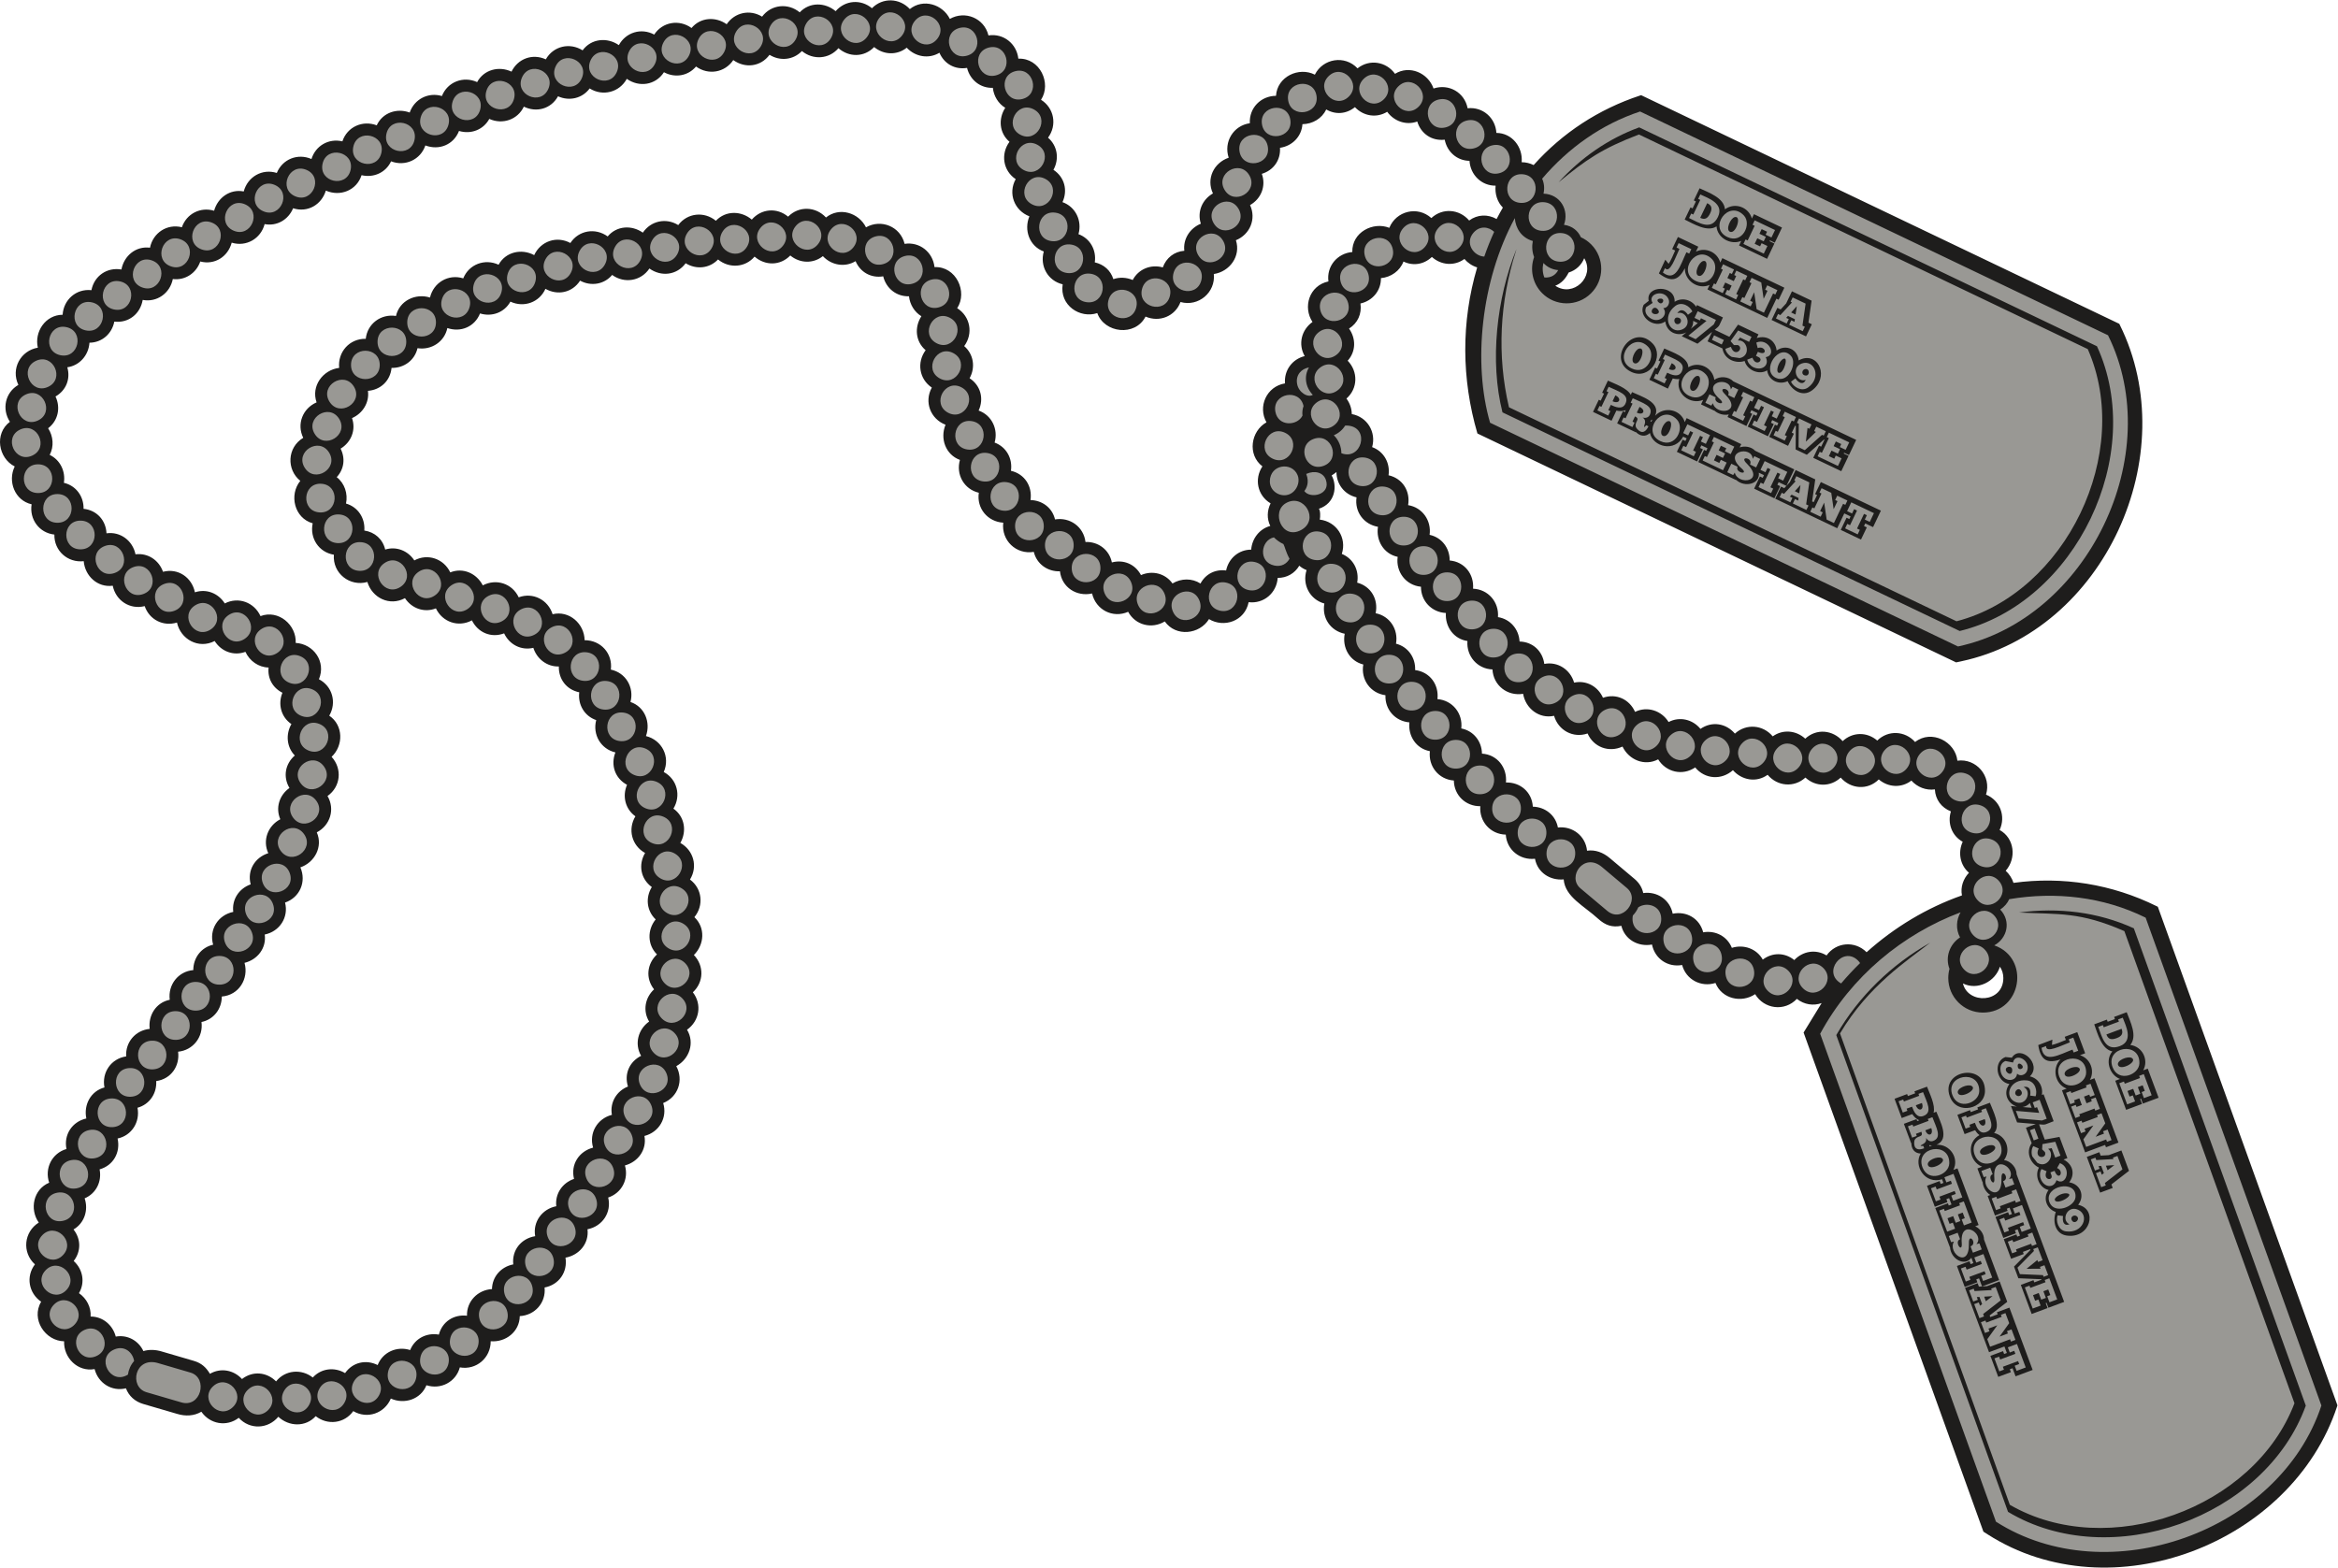
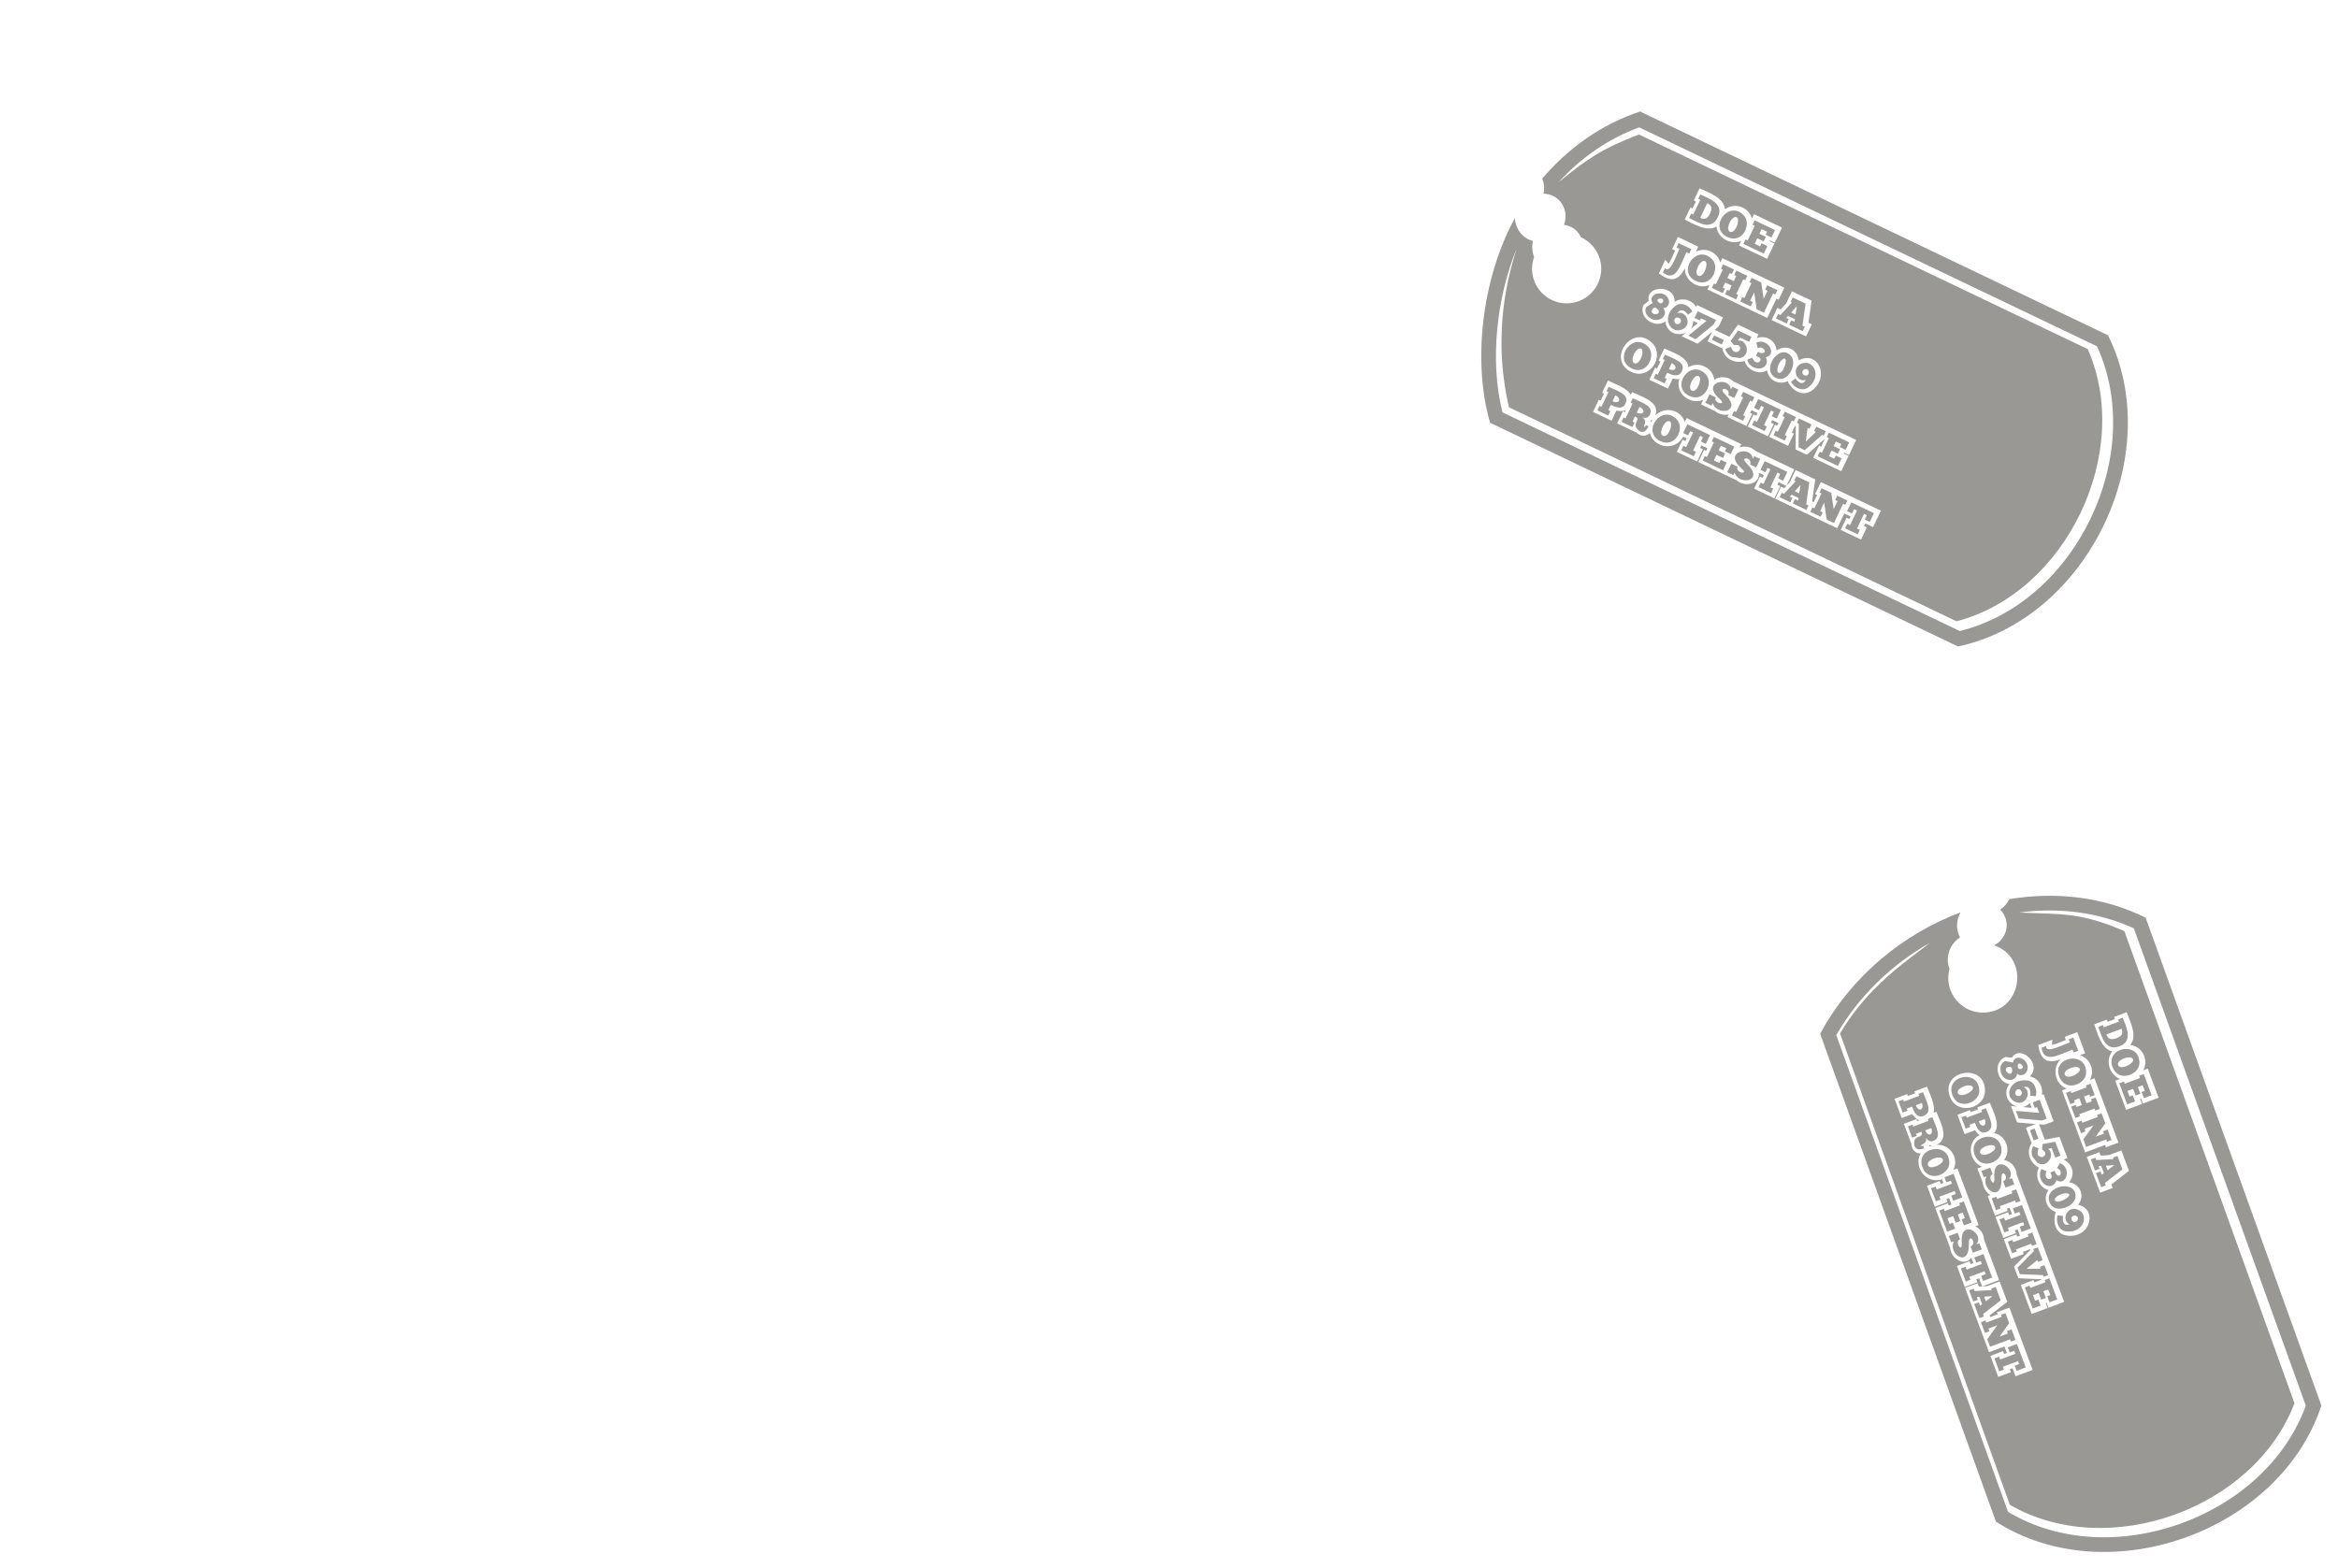
<svg xmlns="http://www.w3.org/2000/svg" viewBox="0 0 580 388.96" height="388.96" width="580" xml:space="preserve" id="svg2" version="1.1">
  <defs id="defs6" />
  <g transform="matrix(1.333,0,0,-1.333,0,388.96)" id="g10">
    <g transform="scale(0.1)" id="g12">
-       <path id="path14" style="fill:#1e1d1c;fill-opacity:1;fill-rule:evenodd;stroke:none" d="m 2167.72,1761.16 c -24.14,-14.63 -54.66,-7.03 -68.19,17.95 -28.75,-12.63 -60.16,3.75 -67.14,34.1 -28.66,-6.39 -56.41,11.25 -59.79,41.26 -23.1,-0.74 -43.22,13.63 -48.68,36.19 -32.9,-5.54 -60.78,21.47 -56.84,54.32 -29.03,1.81 -49.82,26.68 -45.46,55.73 -27.6,6.54 -42.94,34.03 -35.14,61.13 -26.73,9.73 -37.46,39.88 -26.8,65.47 -28.12,10.82 -40.25,42.59 -25.5,69.17 -23.62,15.8 -28.35,46.88 -11.54,69.56 -19.08,16.21 -21.18,42.75 -7.91,63.24 -13.07,7.97 -21.39,21.9 -23.1,37.17 -23.21,-0.82 -42.47,14.68 -47.98,37.13 -22.65,-3.73 -42.61,7.67 -51.41,28.22 -19.78,-12.11 -44.97,-7.7 -60.85,9.37 -18.13,-14.5 -42.84,-13.54 -60.66,1.19 -18.73,-19.32 -46.7,-19.29 -66.45,-2.08 -17.44,-20.53 -47.23,-22.4 -68,-5.33 -15.99,-16.79 -40.62,-19.18 -60.25,-7.02 -16.5,-22.42 -45.57,-25.55 -67.47,-9.8 -15.65,-23.44 -46.53,-28.54 -69.31,-11.98 -14.96,-17.75 -39.37,-21.62 -59.71,-10.64 -14.56,-22.53 -41.86,-27.98 -64.47,-15.2 -11.21,-25.22 -40.043,-35.54 -65.172,-23.86 -11.253,-20.26 -34.488,-28.78 -56.543,-21.95 -10.019,-25.12 -36.125,-35.66 -60.835,-27.18 -5.317,-25.52 -29.625,-41.51 -55.516,-37.51 -5.234,-22.62 -25.203,-37.19 -48.316,-36.69 -2.411,-24.1 -20.344,-40.83 -43.946,-42.71 2.961,-21.62 -9.621,-42 -29.644,-50.75 7.668,-21.92 -1.43,-44.91 -21.235,-56.83 9.188,-18.32 6.407,-38.35 -7.222,-53.08 14.754,-11.43 21.086,-30.75 17.304,-49.12 22.289,-6.43 35.789,-27.18 34.063,-50.2 19.703,-3.02 34.332,-16.22 38.84,-35.43 20.715,6.47 42.257,-2.02 54.211,-20.23 25.05,13.55 54.718,3.15 66.91,-22.27 23.886,9.55 49.019,-1.87 60.508,-24.16 25.058,13.12 54.761,3.53 66.836,-22.25 26.605,9.83 54.597,-4.57 63.107,-31.46 30.98,7.5 58.99,-17.65 59.56,-48.35 30.06,0.06 52.65,-24.72 48.81,-54.74 27.79,-5.9 43.73,-33 36.55,-60.29 26.58,-8.96 37.91,-37.93 28.81,-63.41 29.7,-7.43 45.61,-38.47 33.12,-66.91 24.98,-13.52 32.59,-44.05 17.96,-68.18 21.07,-14.77 25.25,-42.06 12.88,-63.86 24.7,-13.81 32.93,-43.91 17.95,-68.12 22.78,-16.89 26.04,-48.2 8.2,-70.03 20.74,-19.46 18.68,-51.12 -0.93,-70.46 19.25,-20.08 18.61,-50.47 -1.93,-69.42 17.53,-22.44 12.21,-53.42 -10.84,-69.67 14.85,-24.393 4.23,-54.502 -20,-67.792 14.14,-26.132 3.39,-57.511 -24.38,-68.664 8.41,-27.207 -7.57,-54.273 -34.88,-61.269 4.77,-25.613 -11.84,-48.27 -36.32,-54.879 7.43,-25.473 -5.89,-51.25 -31.16,-59.746 6.75,-27.668 -10.83,-53.723 -38.52,-59.067 3.28,-26.375 -15.48,-48.3 -40.94,-52.859 4.38,-26.746 -12.22,-50.559 -38.9,-55.527 2.9,-28.211 -18.015,-51.739 -46.171,-53.282 -0.375,-29.042 -26.25,-49.042 -54.101,-46.777 0.156,-30.812 -26.723,-54.14 -57.418,-48.633 -7.379,-27.246 -35.415,-41.808 -62.172,-33.261 -10.528,-26.289 -41.039,-36.164 -66.258,-24.778 -11.664,-27.613 -43.906,-38.785 -69.914,-23.379 -16.492,-23.074 -47.742,-26.875 -69.875,-9.402 -18.805,-20.762 -49.84,-19.609 -69.598,-1.105 -19.258,-23.125 -53.156,-24.442 -73.629,-1.961 -22.566,-17.375 -53.519,-11.836 -69.605,11.328 -13.567,-8.039 -29.641,-8.731 -44.875,-4.074 l -63.199,18.468 c -15.301,4.465 -26.887,14.758 -32.282,29.199 -26.398,-6.515 -51.621,9.696 -58.312,35.774 -31.504,-5.785 -57.942,21.238 -56.754,51.734 -35.024,0.578 -62.219,40.918 -42.715,73.645 -23.219,16.004 -28.863,46.922 -11.578,69.551 -24.582,22.277 -20.492,60.617 7.152,77.812 -17.547,24.891 -10.149,61.863 19.359,74.219 -9.004,26.613 5.066,54.875 32.172,62.723 -5.368,26.605 10.511,50.91 36.976,56.835 -5.293,25.372 8.113,50.918 33.734,57.735 -5.398,27.707 12.274,53.722 40.391,57.793 -1.566,26.625 17.367,48.589 43.774,51.229 -3.016,25.18 11.792,49.06 37.339,54.19 -3.632,27.84 15.68,52.83 43.801,55.24 0.02,22.87 14.715,42.28 36.957,47.3 -7.992,27.94 8.981,55.26 37.442,61.03 -2.95,22.92 10.699,43.63 32.414,51.26 -6.868,26.15 7.847,50.13 32.757,58.01 -11.007,23.78 -0.933,50.99 22.36,63.17 -9.235,21.3 -1.836,44.89 17.039,58.22 -12.387,20.82 -7.906,44.93 9.961,60.47 -15.235,15.63 -17.223,39.5 -6.328,58.44 -19.164,13.07 -25.528,36.98 -16.703,58.32 -18.278,9.27 -27.942,27.02 -25.743,46.98 -18.707,0.38 -35.234,12.11 -43.121,29.2 -21.765,-8.09 -44.937,0.57 -57.242,20.15 -29.933,-15.58 -63.418,3.32 -70.148,34.38 -25.477,-7.79 -51.352,5.16 -60.094,30.58 -27.598,-7.02 -53.824,10.32 -59.434,37.95 -28.351,-3.79 -51.656,18.14 -54.023,45.67 -29.801,-3.31 -55.313,19.31 -54.598,49.54 -28.191,3.1 -46.789,28.5 -42.386,56.35 -31.391,7.2 -44.934,42.82 -31.418,70.41 -30.504,15.4 -38.387,61.06 -8.961,83.15 -15.383,23.64 -8.84,54.38 15.754,68.73 -14.398,30.14 4.324,63.85 36.219,69.24 -6.762,29.69 14.145,61.07 46.133,61.28 1.758,28.14 25.43,48.88 53.629,45.77 5.152,26.64 29.086,43.08 55.816,38.49 4.743,25.42 26.805,44.03 53.157,40.55 5.543,27.65 31.734,45.04 59.343,38.09 8.68,25.2 34.551,38.33 59.973,30.72 6.793,24.43 29.566,40.87 55.141,35.91 7.203,27.25 34.39,43.04 61.531,34.44 10.656,25.94 39.105,37.01 64.519,25.94 7.672,24.79 32.094,38.9 57.559,32.87 8.852,26.94 37.551,39.89 63.887,29.84 10.894,23.6 37.523,32.57 61.355,23.79 8.68,24.98 34.5,38.35 59.957,30.74 10.461,26.42 39.864,37.6 65.574,25.94 12.532,23.28 40.52,30.46 63.958,19.46 11.875,24.32 39.21,34.2 63.842,22.85 13.97,24.81 44.61,31.81 68.47,16.8 16.04,22.05 45.82,24.74 67.45,9.69 13.06,23.83 41.63,32.71 65.8,19.64 15.57,23.79 46.61,28.81 69.45,12.23 16.68,20.01 44.72,21.67 65.43,7.03 14.89,22 43.21,28.18 65.89,14.12 16.94,22.74 48.27,25.92 70.05,8.01 18.22,19.36 47.07,18.89 66.82,2.18 17.81,20.46 46.75,22.84 67.59,5.48 19.94,20.33 51.34,19.13 70.49,-1.57 24.91,20.06 60.94,8.97 74.48,-18.31 28.11,15.99 63.94,1.7 71.84,-30.76 27.89,4.32 52.57,-15.36 55.64,-43.27 40.14,1.74 62.2,-45.87 42.21,-76.5 24.5,-15.37 30.26,-47.32 13.04,-70.55 17.61,-15.14 21.23,-39.59 10.06,-59.82 20.74,-13.67 26.95,-38.19 16.81,-60.16 24.37,-8.66 36.86,-34.66 29.75,-59.6 21.77,-8.02 33.74,-29.65 30.36,-52.51 16.83,-3.81 29.52,-14.95 34.56,-31.22 11.73,4 24.62,3.27 36.06,-1.62 10.71,20.49 33.78,29.66 55.95,23.46 6.55,17.94 21.35,29.48 40.07,30.94 -2.64,21.79 10.4,42.06 30.74,50.41 -7.15,22.07 2.47,44.88 22.51,56.35 -12.84,27.34 1.58,56.91 29.34,66.47 -9.75,29.29 8.57,59.84 39.34,64.19 -1.57,28.38 20.46,50.83 48.68,51.02 2.2,35.71 42.52,54.54 72.3,39.38 15.01,30 55.52,37.13 79.42,11.76 22.27,17.74 53.31,12.7 69.76,-10.19 27.1,16.79 61.56,1.64 71.69,-27.34 28.46,9.38 57.71,-7.17 63.45,-36.78 28.19,3.05 51.83,-17.74 53.53,-45.88 29.29,-0.23 49.51,-26.46 47.03,-54.54 7.73,-0.09 15.34,-1.82 22.26,-5.33 53.68,60.02 121.04,103.98 197.6,129.3 l 2.47,0.81 889.86,-425.59 0.99,-1.99 c 119.68,-241.3 -28.78,-569.48 -295.25,-626.23 l -9.4,-2 -890.88,426.09 c -29.63,101.32 -30.47,207.82 -0.46,309.13 -9.23,2.83 -17.44,8.34 -23.73,15.7 -18.71,-13.69 -43.39,-11.69 -60.54,3.76 -14.81,-14.04 -34.84,-17.25 -52.87,-8.55 -6.62,-17.49 -23.24,-29.15 -41.95,-30.88 0.34,-23.22 -15.55,-42.15 -38.12,-47.21 2.79,-19.2 -5.06,-36.59 -21.26,-46.67 13.12,-18.53 13.01,-42.64 -2.51,-59.82 19.63,-20.24 19.11,-51.68 -2.28,-70.48 6.2,-8.39 9.8,-18.42 9.91,-28.85 28.85,-5.38 45.8,-33.51 37.87,-61.51 21.78,-7.93 33.84,-29.53 30.56,-52.39 26.26,-5.92 40.82,-29.81 36.42,-55.64 26.5,-4.2 43.68,-28.71 39.97,-55.25 22.69,-4.9 37.56,-24.66 37.39,-47.77 27.74,-2.41 45.56,-25.59 43.5,-52.5 28.08,-1.16 48.6,-24.85 46.34,-52.91 22.84,-3.55 38.93,-22.44 40.2,-45.41 24.56,-0.61 42.83,-17.74 46.05,-41.7 24.91,4.89 48.36,-10.47 55.47,-34.82 22.71,4.86 44.38,-7.03 53.73,-28.17 24.72,8.68 49.22,-2.89 59.71,-26.26 22.62,11.11 49.13,2.49 62.41,-18.89 20.56,10.74 44.64,5.07 59.31,-12.77 21.26,14.82 47.64,10.5 64.08,-8.8 20.84,19.04 52.28,16.6 70.39,-5.12 18.84,13.52 43.48,11.29 60.5,-4.31 21.03,19.55 51.37,16.32 69.64,-4.58 18.45,17.24 45.23,17.56 64.39,1.07 20.24,19.95 51.64,18.32 70.45,-2.7 30.63,24 74.92,0.65 78.69,-34.76 34.68,4.85 64.04,-28.46 53.26,-63.17 26.31,-10.72 37.22,-40.22 25.34,-65.82 27.93,-15.38 31.61,-52.86 11.29,-75.9 6.63,-6.13 11.8,-13.96 14.51,-22.55 91.37,12.53 183.5,-2.36 266.3,-43.33 l 2.33,-1.16 334.26,-928.038 -0.69,-2.11 C 4265.04,44.25 3928.85,-85.086 3699.29,61.68 l -8.1,5.176 -334.65,929.101 33.57,54.813 c -15.02,-5.38 -32.25,-3.14 -46.09,7.88 -22.86,-24.27 -61.06,-19.11 -77.65,8.73 -25.24,-17.06 -62.06,-8.9 -73.82,20.84 -26.78,-8.46 -54.75,6.18 -62.05,33.44 -26.7,-4.82 -50.69,11.61 -56.09,38.11 -25.39,-4.76 -50.7,9.05 -57.02,34.85 -16.54,-3.33 -29.51,0.59 -43.24,13.15 -26.15,23.94 -61.6,40.71 -64.09,73.25 -25.22,-2.48 -48.78,12.8 -53.4,38.43 -28.03,-3.12 -52.55,16.61 -54.36,44.91 -28.69,0.64 -49.66,24.6 -47.41,52.9 -27.23,-0.28 -48.8,20.29 -49.21,47.81 -28.29,1.97 -47.89,26.59 -44.62,54.59 -25.62,4.75 -40.79,28.4 -38.14,53.63 -26.44,2.23 -45.71,23.92 -44.54,50.56 -28.13,3.65 -46.22,29.42 -41.25,57.17 -25.8,6.44 -39.51,31.83 -34.59,57.23 -26.52,5.52 -42.81,29.58 -37.84,56.27 -27.21,7.45 -41.7,35.49 -33.12,62.21 -5,1.97 -9.59,4.69 -13.59,8.19 -8.53,-14.31 -23.1,-22.83 -40.14,-22.69 -2.06,-28.11 -25.94,-48.59 -54.09,-45.2 -7.16,-35.61 -46.06,-48.22 -73.79,-31.51 -17.41,-28.56 -61.67,-33.66 -82.25,-4.36 z M 450.328,350.945 c 20.067,15.645 45.996,13.125 63.465,-4.363 16.828,21.133 46.977,24.012 68.309,7.227 15.652,17.109 40.226,20 60.093,8.222 14.297,20.321 38.993,25.77 60.653,14.961 9.398,24.102 35.765,35.801 60.472,27.922 8.684,21.531 30.672,32.82 53.43,28.738 6.379,24.356 28.109,38.075 52.336,35.164 -0.902,26.516 19.855,48.079 46.512,49.59 0.41,23.196 16.929,41.621 39.617,45.957 -2.93,26.75 14.926,48.282 40.777,52.512 -4.719,26.582 12.878,50.676 39.278,55.77 -2.68,22.949 11.22,43.507 33.03,50.871 -6.75,27.011 9.39,51.398 35.49,58.211 -8.07,27.011 7.71,54.043 34.98,61.019 -4.12,22.848 8.47,44.109 29.9,52.781 -7.4,23.418 2.85,46.262 24.47,57.09 -12.69,21.942 -5.78,49.133 14.9,63.773 -11.98,19.9 -7.77,44.25 9.19,59.98 -16.25,20.54 -13.27,47.49 5.43,65 -17.89,17.79 -18.34,45.63 -2.43,65.15 -16.83,15.95 -19.29,40.58 -7.19,60.24 -20.96,15.32 -25.39,41.67 -12.51,63.46 -24.77,13.53 -32.68,44.06 -18.01,68.24 -18.83,13.4 -24.75,37.5 -15.59,58.62 -22.52,12.05 -30.82,37.1 -21.64,60.3 -27.09,6.31 -42.86,33.06 -35.72,60.12 -21.93,7.52 -34.4,28.89 -31.56,51.8 -23.73,4.86 -38.55,24.41 -38,48.08 -21.81,-0.74 -40.791,13.87 -47.467,34.67 -22.582,-5.39 -44.523,6.02 -54.363,26.94 -24.239,-9.15 -48.739,1.49 -59.953,24.22 -25.02,-13.55 -54.766,-3.35 -66.993,22.27 -21.605,-8.5 -44.921,-0.3 -57.597,19.04 -28.465,-15.55 -61.008,0.47 -69.953,30.11 -32.321,-9.22 -65.032,15.87 -62.336,50.74 -28.11,4.54 -45.278,30.88 -39.43,58.46 -34.43,9.76 -44.219,53.17 -23.051,79.04 -26.051,21.03 -24.492,62.13 5.457,80.09 -12.566,25.55 -1.023,54.79 24.856,65.99 -10.625,30.05 11.539,60.48 42.019,64.19 -3.019,29.67 19.461,54.79 49.469,54.13 3.027,28.21 28.391,46.87 56.25,42.52 6.477,28.57 36.426,42.72 63.316,34.29 6.567,27.95 34.161,44.32 61.871,35.71 10.688,26.32 40.176,37.25 65.782,25.38 13.211,24.11 42.789,30.47 66.238,17.89 12.085,25.96 41.925,36.34 67.335,22.55 15.57,23.78 46.6,28.79 69.44,12.21 16.68,20.02 44.72,21.67 65.43,7.04 14.88,22 43.21,28.18 65.89,14.11 16.95,22.74 48.27,25.92 70.05,8.01 18.22,19.36 47.08,18.9 66.83,2.19 17.8,20.45 46.74,22.84 67.58,5.47 19.93,20.33 51.34,19.14 70.49,-1.56 24.9,20.06 60.94,8.97 74.47,-18.31 28.12,15.99 63.95,1.69 71.84,-30.76 27.9,4.31 52.57,-15.36 55.65,-43.27 40.14,1.74 62.2,-45.87 42.21,-76.5 24.5,-15.37 30.26,-47.32 13.05,-70.55 17.6,-15.14 21.22,-39.59 10.05,-59.82 20.75,-13.67 26.95,-38.19 16.81,-60.16 24.37,-8.67 36.86,-34.66 29.75,-59.6 21.78,-8.02 33.74,-29.66 30.36,-52.52 25.77,-5.93 40.18,-29.14 36.39,-54.46 21.88,-0.62 40.53,-14.26 45.65,-36.07 27.81,4.62 53.35,-13.78 56.67,-41.94 23.98,0.79 44.36,-14.65 49.11,-38.1 21.91,5.8 43.33,-3.15 54.2,-23.57 21.12,9.17 45.22,3.24 58.62,-15.59 16.14,9.69 36.41,10.08 52.09,-0.14 9.42,17.72 27.41,26.95 47.72,24.32 4.72,22.63 23.44,38.8 46.65,38.78 1.62,20.81 15.56,38.83 35.54,44.11 -6.53,13.37 -6.1,28.46 0.57,42.05 -24.48,14.54 -30.78,45.33 -15.22,68.84 -28.44,21.72 -21.62,65.7 7.56,81.99 -16.49,29.11 0,66.79 34.48,72.49 -1.98,24.35 13.56,45.18 36.67,50.79 -12.49,21.8 -6.4,48.63 14.51,63.54 -18.12,27.17 -6.63,67.62 29.65,75.46 -3.79,28.1 16.34,52.26 44.42,54.73 -0.88,36.98 38.79,57.03 68.9,45.03 12.49,31.08 52.3,41.6 78.22,18.16 20.72,19.37 52.09,16.93 70.36,-4.55 15.36,11.43 34.6,12.13 51.08,2.81 3.69,7.17 7.58,14.26 11.64,21.25 -10.54,10.58 -15.04,26 -13.5,40.8 -26.11,-0.29 -46.95,20.06 -48.57,46.23 -23.19,0.3 -41.7,16.71 -46.14,39.37 -24.07,-2.79 -44.24,11.16 -51.11,33.81 -20.51,-7.51 -43.09,0.43 -55.92,18.13 -19.78,-12.16 -44.18,-8.18 -60.05,8.62 -15.94,-12.88 -36.08,-14.43 -53.39,-4.28 -8,-16.91 -25.48,-27.19 -44.3,-27.4 -1.56,-23.05 -19,-40.72 -41.78,-43.97 1.44,-23.09 -12.13,-41.93 -33.83,-48.47 8.23,-22.46 -1.05,-46.28 -21.89,-58.16 11.99,-25.83 -0.21,-54.81 -26.33,-65.42 9.7,-29.46 -11.62,-58.52 -41.1,-62.9 3.54,-34.25 -28.57,-61.45 -61.99,-52.12 -9.99,-26.66 -39.2,-38.3 -65.08,-27.12 -19.34,-37.82 -76.7,-30.68 -89.81,6.52 -31.97,-10.68 -70.53,14.27 -64.41,53.54 -27.58,6.53 -42.91,34.02 -35.12,61.11 -26.72,9.73 -37.46,39.88 -26.79,65.47 -28.12,10.83 -40.25,42.59 -25.5,69.18 -23.62,15.79 -28.35,46.88 -11.54,69.55 -19.08,16.21 -21.18,42.75 -7.92,63.24 -13.06,7.97 -21.37,21.9 -23.09,37.18 -23.2,-0.84 -42.47,14.67 -47.98,37.12 -22.65,-3.73 -42.61,7.67 -51.41,28.23 -19.77,-12.11 -44.97,-7.71 -60.85,9.36 -18.13,-14.5 -42.85,-13.53 -60.66,1.2 -18.73,-19.32 -46.71,-19.3 -66.45,-2.09 -17.44,-20.53 -47.23,-22.4 -68,-5.33 -15.99,-16.78 -40.63,-19.18 -60.25,-7.02 -16.5,-22.42 -45.57,-25.55 -67.47,-9.79 -15.66,-23.45 -46.54,-28.55 -69.31,-11.99 -14.96,-17.75 -39.38,-21.62 -59.72,-10.64 -15.77,-24.35 -46.42,-28.42 -69.14,-12.29 -13.55,-25.07 -44.78,-33.17 -69.1,-17.89 -13.71,-18.6 -37.91,-24.12 -58.87,-14.6 -13.06,-23.53 -40.087,-30.77 -63.63,-19.28 -11.504,-24.36 -39.797,-33.91 -64.277,-22.81 -11.086,-20.36 -34.25,-29.08 -56.364,-22.43 -10.105,-25.94 -37.375,-36.52 -62.617,-26.98 -9.016,-26.61 -37.519,-39.64 -63.805,-29.58 -9.839,-21 -32.441,-31.09 -54.918,-25.79 -9.246,-28.53 -39.875,-40.36 -66.476,-28.7 -7.977,-26.21 -33.863,-41.6 -60.945,-32.86 -8.821,-21.36 -30.18,-33.81 -52.997,-29.51 -7.171,-27.23 -34.32,-42.81 -61.273,-34.53 -7.004,-26.06 -31.516,-42.02 -58.473,-35.07 -7.523,-21.75 -28.187,-35.51 -51.117,-32.65 -5.285,-26.36 -29.508,-43.78 -56.055,-38.87 -4.414,-25.82 -26.082,-43.51 -52.808,-40.39 -4.488,-22.68 -23.031,-39.04 -46.25,-39.27 -1.539,-23.19 -18.32,-42.58 -41.223,-45.72 6.196,-21.51 -2.082,-42.96 -21.976,-54.38 9.898,-20.87 4.765,-45.08 -13.711,-59.1 9.621,-14.94 11.144,-33.96 2.91,-49.63 19.531,-9.24 29.726,-30.57 26.414,-51.97 22.613,-5.28 37.144,-25.29 36.59,-48.39 24.711,-2.54 41.539,-21.41 42.711,-45.58 25.703,3.64 48.738,-13.6 53.945,-39.1 22.926,2.9 43.613,-10.8 51.191,-32.53 28.282,7.34 53.762,-10.72 59.379,-38.19 21.282,7.07 43.598,-1.62 55.598,-20.73 25.301,13.06 54.766,2.09 66.457,-23.57 33.512,12.62 67.203,-16.52 65.52,-49.93 33.05,-1.8 57.019,-34.76 43.222,-67.6 25.176,-13.05 33.371,-43.43 19.235,-67.82 26.41,-17.85 26.668,-55.51 4.359,-76.6 20.18,-22.13 17.059,-55.59 -7.598,-72.95 14.395,-24.56 5.032,-54.57 -19.968,-67.63 11.773,-26.81 -3.895,-55.99 -30.532,-65.19 11.512,-26.57 -0.859,-55.97 -28.535,-65.51 7.07,-27.58 -10.199,-53.84 -37.816,-59.5 3.426,-25.22 -13.422,-46.78 -37.598,-52.73 8.16,-29.5 -10.293,-60.11 -42.301,-62.66 -0.035,-23.12 -15.066,-42.76 -37.793,-47.46 3.645,-27.795 -15.687,-52.572 -43.523,-55.237 3.437,-26.765 -13.156,-50.847 -40.723,-54.687 1.348,-23.047 -12.48,-43.566 -34.859,-49.648 5.14,-26.395 -10.668,-51.711 -37.055,-57.266 5.727,-25.586 -7.699,-50.176 -33.469,-57.434 4.473,-22.683 -6.445,-44.871 -27.82,-53.925 7.453,-22.098 -0.664,-46.348 -20.726,-57.969 13.894,-17.528 14.39,-40.528 0.355,-58.653 17.117,-15.535 21.586,-39.851 9.809,-59.871 14.234,-9.902 22.828,-26.34 21.664,-43.547 22.347,0.149 41.183,-15.601 46.793,-37.304 21.621,3.879 42.047,-7.188 51.461,-27 10.976,3.34 22.636,2.636 33.769,-0.617 l 60,-17.555 c 14.606,-4.27 23.051,-12.383 30.043,-24.113 19.922,11.66 44.121,7.254 59.664,-9.739 z M 3399.26,1139.48 c 17.93,24.95 52.78,27.73 74.53,5.97 51.62,46.3 112.02,82.73 177.47,105.77 -3.08,15.34 2.37,30.85 13.03,42.15 -16.62,14.17 -20.78,37.79 -11.65,57.65 -20.28,11.27 -28.78,34.51 -21.95,56.56 -17.81,7.07 -28.92,22.22 -29.83,40.98 -16.26,-2.36 -32.66,4.15 -43.72,16.38 -18.38,-14.22 -43.07,-12.86 -60.66,2.17 -20.8,-20.74 -52.17,-17.91 -70.89,3.38 -18.99,-17.62 -46.59,-17.54 -65.66,0.07 -20.9,-19.18 -52.24,-16.48 -70.32,5.17 -20.81,-15.13 -47.97,-10.21 -64.58,8.57 -21.15,-18.96 -52.18,-17 -70.26,5.16 -23.45,-16.14 -54.06,-8.96 -68.89,15.01 -25.14,-13.3 -54.42,-1.05 -66.33,23.79 -25.3,-11.67 -53.78,-1.23 -65.03,24.36 -26.88,-9.26 -54.48,5.79 -62.36,32.9 -27.9,-6.12 -52.92,13.72 -57.61,40.95 -29.22,-4.82 -55.47,15.59 -57.02,45.37 -28.21,0.96 -48.79,24.9 -46.6,52.9 -25.68,3.81 -41.81,26.85 -40.1,52.18 -26.42,1.29 -46.53,22.31 -46.38,48.88 -28.1,2.66 -47.22,27.8 -43.34,55.62 -26.02,5.46 -40.66,30.34 -36.68,55.9 -26.55,4.58 -43.79,28.1 -39.88,54.83 -22.9,5.33 -37.43,25.07 -37.36,47.12 -1.94,-1.66 -6.75,-5 -8.95,-6.36 10.81,-19.37 7.01,-51.8 -23.78,-62.01 2.94,-3.19 2.85,-14.96 1.69,-20.18 31.04,-3.65 50.76,-33.79 40.99,-63.83 21.51,-8.73 32.75,-30.75 28.61,-53.49 25.93,-6.88 39.69,-31.25 34.33,-56.93 26.44,-5.17 42.65,-30.24 37.91,-56.7 22.49,-5.73 36.61,-26.04 35.6,-49.12 27.63,-3.42 44.57,-27.26 41.54,-54.06 28.01,-2.21 47.64,-26.64 44.35,-54.59 22.78,-4.37 38.12,-23.79 38.5,-46.88 28.71,-1.82 47.22,-26.15 44.61,-53.69 26.46,0.68 48.46,-17.67 50.04,-45.04 23.08,-0.51 42.42,-15.95 46.68,-38.75 27.4,3.07 51.48,-15.86 54.23,-43.21 15.29,2.3 30.01,-3.39 42.16,-13.61 l 46.21,-38.91 c 8.34,-7.01 14.07,-15.96 16.2,-26.32 25.95,3.65 49.91,-12.66 54.82,-38.45 25.68,5.22 50.02,-8.58 56.77,-34.63 22.76,4.01 44.71,-7.34 53.34,-28.91 22.23,6.99 46.32,-1.62 57.53,-21.9 17.8,13.55 40.79,13.6 58.65,-0.82 15.87,16.8 40.27,20.77 60.04,8.6 z m 253.83,-52.16 c 9.21,-39.1 75.18,-37.01 75.18,10.14 0,7.62 -2.25,14.9 -6.34,21.06 -8.51,-27.77 -41.79,-44.74 -68.84,-31.2 z m -733.77,1323.32 c -5.82,-11.67 -13.62,-20.24 -24.92,-24.56 33.33,-22.58 74.66,16.63 53.88,51.19 -5.18,-12.72 -15.18,-22.37 -28.96,-26.63 v 0" />
      <path id="path16" style="fill:#999894;fill-opacity:1;fill-rule:evenodd;stroke:none" d="m 2773.07,2131.06 c -32.16,110.25 -17.05,264.55 46.05,380.85 1.38,-18.71 12.27,-36.53 33.48,-42.58 -1.96,-9.97 -1.21,-20.52 2.42,-29.93 -8.09,-22.57 -3.2,-48.77 14.78,-66.97 24.97,-25.3 65.72,-25.56 91.01,-0.59 25.3,24.97 25.56,65.72 0.58,91.01 -5.74,5.82 -12.31,10.3 -19.34,13.47 -5.12,11.6 -15.48,20.86 -31.42,23.16 9.89,26.87 -6.46,56.79 -38.11,57.97 2.25,10.14 1.11,19.72 -2.54,27.84 48.57,57.11 110.54,101.35 182.27,125.09 l 870.82,-416.49 c 109.97,-221.8 -38.02,-527.93 -279.18,-579.32 l -870.82,416.49 z m 220.65,66.89 c 18.51,-8.82 39.46,-14.29 31.29,-31.41 -5.79,-12.16 -19.36,-6.04 -27.23,-2.29 l -4.64,-9.74 3.83,-1.83 -3.95,-8.3 -20.24,9.64 3.96,8.3 3.53,-1.68 13.04,27.4 -3.51,1.67 3.92,8.24 z m 149.66,314.12 3.98,8.36 3.9,-1.85 12.99,27.28 -3.9,1.85 3.96,8.29 c 14.21,-6.77 44.91,-16.6 32.86,-41.87 -12.54,-26.32 -35.39,-10.82 -53.79,-2.06 z m 39.33,8.94 c 4.41,9.24 2.74,14.75 -5.57,18.7 l -13,-27.27 c 8.87,-4.23 13.97,-1.13 18.57,8.57 z m 31.96,-44.29 c -36.12,17.21 2.22,70.62 30.83,40.02 14.87,-15.92 -2.64,-53.44 -30.83,-40.02 z m 4.71,9.87 c 11.19,-5.36 22.56,30.72 9.08,27.24 -8.19,-2.11 -17.39,-23.3 -9.08,-27.24 z m 46.11,21.21 37.89,-18.06 -6.62,-13.88 -10.87,5.18 2.66,5.59 -10.05,4.79 -4.14,-8.67 11.95,-5.7 -3.99,-8.35 -11.94,5.69 -4.87,-10.25 10.05,-4.78 2.78,5.84 10.88,-5.18 -6.77,-14.2 -37.89,18.05 3.98,8.36 3.96,-1.89 12.99,27.28 -3.96,1.88 3.96,8.3 z m -166.9,-88.92 c 9.11,-11.16 19.59,20.39 26.88,35.69 l -5.4,2.58 3.91,8.23 23.64,-11.26 -3.93,-8.23 -5.21,2.49 c -11.41,-23.94 -19.5,-56.4 -43.78,-37.83 l 3.89,8.33 z m 57.28,-23.97 c -36.1,17.18 2.22,70.61 30.83,40.01 14.88,-15.91 -2.65,-53.46 -30.83,-40.01 z m 4.7,9.86 c 11.23,-5.34 22.57,30.71 9.09,27.25 -8.18,-2.11 -17.37,-23.31 -9.09,-27.25 z m 46.12,21.21 20.36,-9.7 -3.95,-8.3 -3.9,1.86 -4.52,-9.49 11.94,-5.69 4.52,9.49 -3.71,1.77 3.96,8.29 20.42,-9.73 -3.96,-8.29 -3.64,1.74 -13.02,-27.34 3.65,-1.74 -3.96,-8.3 -20.42,9.74 3.94,8.3 3.71,-1.78 4.53,9.49 -11.95,5.69 -4.52,-9.49 3.9,-1.85 -3.94,-8.3 -20.37,9.7 3.96,8.3 3.44,-1.65 13.03,27.34 -3.46,1.64 3.96,8.3 z m 97.25,-56.28 -4.15,1.97 -17.06,-35.81 -13.52,6.43 -4.61,31.58 -7.55,-15.84 4.84,-2.3 -3.86,-8.11 -19.3,9.19 3.87,8.11 3.71,-1.77 13.2,27.71 -3.65,1.74 3.87,8.11 18.04,-8.6 4.46,-30.42 7.13,14.95 -4.34,2.07 3.87,8.11 18.91,-9.02 -3.86,-8.1 z m 50.99,-68.25 -25.2,12.01 3.92,8.23 5.98,-2.85 0.71,4.91 -12.88,6.13 -3.36,-3.64 4.9,-2.33 -3.92,-8.23 -19.98,9.52 3.92,8.23 4.27,-2.04 21.63,23.55 -2.58,1.22 3.87,8.11 24.12,-11.5 -5.88,-40.99 4.4,-2.1 -3.92,-8.23 z m -21.55,34.87 8.22,-3.92 2.33,15.55 -10.55,-11.63 z m -269.79,9.91 12.06,7.83 c -10.83,16.48 20.99,26.74 29.58,6.99 3.16,-7.24 -1.34,-16.66 -9.68,-16.7 11,-13.9 -10.88,-32.45 -28.33,-15.35 -4.86,4.77 -6.61,11 -3.63,17.23 z m 11.06,-4.8 c -5.37,-11.38 19.18,-10.68 10.8,0.25 -4.66,6.08 -9.39,2.74 -10.8,-0.25 z m 20.06,14.43 c 4.85,10.19 -18.71,6.9 -6.73,-1.66 3.07,-2.19 5.85,-0.19 6.73,1.66 z m 46.68,-23.87 c -5.83,8.5 -13.59,12.46 -19.94,2.95 16.98,6.04 29.3,-23.18 7.98,-30.75 -22.5,-7.98 -37.46,24.45 -11.82,44.07 12.62,9.66 27.87,-0.95 31.95,-10.14 l -8.17,-6.13 z m -16.14,-6.03 c -12.94,5.33 -11.27,-14.49 -1.03,-11.08 4.67,1.55 6.05,8.67 1.03,11.08 z m 34.2,12.69 34,-16.19 -3.98,-8.36 -33.86,-27.52 -13.57,6.47 33.79,27.54 -10.3,4.91 -1.96,-4.08 -10.05,4.79 5.93,12.44 z m 30.5,-44.91 18.23,-8.68 -3.99,-8.36 -18.22,8.69 3.98,8.35 z m 33.02,-40.25 c -5.54,2.64 -11.16,9.11 -11.96,15.03 l 10.23,3.83 c 7.12,-21.13 25.62,-2.72 12.99,3.3 l -7.29,-0.07 -6.33,7.41 14.12,19.79 24.89,-11.85 -4.46,-9.37 -16.9,8.05 -3.97,-5.58 c 17.32,2.48 25.26,-28.36 3.38,-32.65 l -14.7,2.11 z m 40.03,-19.08 c -5.2,2.48 -10.36,8.35 -11.26,14.09 l 9.59,3.6 c 6.35,-17.9 22.38,-4.12 11.28,1.18 l -4.72,2.25 3.57,7.47 c 19.77,-9.43 14.28,12.77 -0.33,6.94 l -2.58,10.26 c 22.25,9.74 39.27,-23.5 17.51,-27.16 7.63,-14.72 -6.77,-26.38 -23.06,-18.63 z m 42.08,-19.97 c -29.21,13.94 6.76,67.16 28.59,40.2 11.21,-13.82 -5.86,-51.01 -28.59,-40.2 z m 4.64,9.75 c 9.99,-4.76 21.34,36.12 6.72,24.13 -7.38,-6.04 -11.54,-21.82 -6.72,-24.13 z m 31.55,-10.64 c 5.94,-8.62 14.48,-13 19.39,-2.69 -17.14,-6.08 -28.18,23.14 -7.42,30.49 22.87,8.09 37.82,-25.5 11.74,-44.65 -11.97,-8.78 -27.6,1.09 -31.87,10.72 l 8.16,6.13 z m 16.14,6.04 c 11.65,-4.79 11.54,14.55 1.04,11.06 -4.57,-1.51 -6.19,-8.61 -1.04,-11.06 z m -320.64,12.4 c -36.12,17.19 2.21,70.61 30.82,40.02 14.93,-15.96 -2.71,-53.44 -30.82,-40.02 z m 4.69,9.87 c 11.23,-5.35 22.57,30.71 9.1,27.24 -8.18,-2.1 -17.4,-23.3 -9.1,-27.24 z m 57.11,15.96 c 18.52,-8.82 39.47,-14.28 31.31,-31.41 -5.81,-12.16 -19.37,-6.04 -27.24,-2.29 l -4.64,-9.74 3.84,-1.83 -3.96,-8.29 -20.24,9.63 3.96,8.3 3.52,-1.67 13.06,27.39 -3.53,1.68 3.92,8.23 z m 12.52,-15.98 -5.21,-10.93 c 12.6,-6 17.9,4.88 5.21,10.93 z m 32.82,-60.9 c -36.11,17.19 2.22,70.61 30.82,40.02 14.89,-15.91 -2.64,-53.46 -30.82,-40.02 z m 4.7,9.86 c 11.23,-5.34 22.57,30.72 9.09,27.25 -8.18,-2.1 -17.39,-23.29 -9.09,-27.25 z m 25.19,-22.71 7.54,15.83 11.69,-5.56 c -5.43,-11.42 22.54,-16.45 7.18,-2.97 -36.26,31.84 19.73,42.95 20.9,17.57 l 3.15,4.99 10.81,-5.16 -7.51,-15.77 -11.38,5.42 c 6.32,13.24 -21.16,16.59 -6.27,2.06 35.46,-34.61 -16.13,-41.14 -22.12,-17.14 l -2.99,-4.51 -11,5.24 z m 70.25,20.42 20.87,-9.94 -3.95,-8.29 -3.9,1.85 -13,-27.27 3.9,-1.86 -3.97,-8.36 -20.87,9.95 3.98,8.36 3.95,-1.9 13,27.28 -3.95,1.89 3.94,8.29 z m 70.27,-33.47 -7.8,-16.34 -9.23,4.4 3.84,8.04 -5.29,2.52 -12.99,-27.27 5.22,-2.5 -3.99,-8.35 -23.38,11.14 3.99,8.36 5.15,-2.46 12.99,27.28 -5.4,2.57 -3.84,-8.04 -9.23,4.4 7.78,16.34 42.18,-20.09 z m 7.22,-3.45 20.86,-9.94 -3.95,-8.29 -3.9,1.85 -12.99,-27.27 3.9,-1.85 -3.98,-8.37 -20.87,9.95 3.98,8.35 3.96,-1.88 12.99,27.27 -3.95,1.89 3.95,8.29 z m 39.63,-55.5 18.31,17.87 -3.26,1.56 3.89,8.17 17.78,-8.48 -3.89,-8.16 -3.07,1.46 -32.13,-28.57 -11.55,5.51 0.38,43.69 -3.46,1.65 3.89,8.17 23.19,-11.05 -3.89,-8.17 -3.47,1.65 -3.03,-25.16 0.31,-0.14 z m 42.38,16.43 37.9,-18.06 -6.63,-13.89 -10.86,5.19 2.66,5.59 -10.06,4.79 -4.13,-8.68 11.95,-5.68 -3.99,-8.36 -11.94,5.69 -4.88,-10.24 10.06,-4.79 2.78,5.84 10.88,-5.18 -6.77,-14.2 -37.9,18.05 3.98,8.36 3.97,-1.89 12.98,27.28 -3.95,1.88 3.95,8.3 z m -397.32,69.45 -5.21,-10.93 c 12.57,-6 17.92,4.87 5.21,10.93 z m 32.42,-5.43 c 18.76,-8.94 39.57,-14.39 31.66,-30.96 -2.46,-5.16 -8.33,-6.45 -13.45,-4.78 10.07,-6.83 0.53,-16.44 3.45,-17.84 l 3.39,3.4 4.21,-2 c -10.53,-22.07 -22.96,-2.81 -23.35,-1.68 -3.5,10.37 9.44,14.76 -1.79,20.13 l -4.63,-9.74 3.83,-1.82 -3.95,-8.3 -20.31,9.67 3.96,8.29 3.52,-1.67 13.05,27.4 -3.51,1.67 3.92,8.23 z m 12.57,-16.01 -5.09,-10.68 c 12.55,-5.98 17.57,4.74 5.09,10.68 z m 38.86,-63.78 c -36.12,17.23 2.24,70.61 30.83,40.02 14.87,-15.92 -2.66,-53.44 -30.83,-40.02 z m 4.69,9.87 c 11.23,-5.34 22.57,30.72 9.1,27.25 -8.19,-2.11 -17.39,-23.3 -9.1,-27.25 z m 87.66,1.42 -7.78,-16.34 -9.24,4.4 3.83,8.04 -5.28,2.52 -12.99,-27.28 5.22,-2.48 -3.98,-8.35 -23.38,11.13 3.97,8.36 5.16,-2.45 13,27.27 -5.41,2.57 -3.83,-8.04 -9.24,4.4 7.79,16.34 42.16,-20.09 z m 7.23,-3.45 37.89,-18.05 -6.61,-13.89 -10.88,5.18 2.67,5.6 -10.05,4.79 -4.13,-8.67 11.93,-5.69 -3.98,-8.36 -11.94,5.69 -4.88,-10.25 10.05,-4.79 2.79,5.85 10.87,-5.18 -6.77,-14.21 -37.89,18.06 3.98,8.36 3.96,-1.89 13,27.27 -3.97,1.89 3.96,8.29 z m 24.82,-65.72 7.54,15.84 11.69,-5.57 c -5.43,-11.43 22.56,-16.43 7.19,-2.96 -36.28,31.8 19.73,42.96 20.9,17.57 l 3.14,4.98 10.81,-5.16 -7.51,-15.77 -11.38,5.42 c 6.32,13.26 -21.16,16.58 -6.26,2.06 35.46,-34.59 -16.16,-41.15 -22.12,-17.14 l -3,-4.51 -11,5.24 z m 111.8,0.63 -7.78,-16.33 -9.24,4.4 3.83,8.04 -5.28,2.52 -13,-27.27 5.22,-2.5 -3.98,-8.36 -23.38,11.15 3.98,8.35 5.16,-2.45 12.99,27.28 -5.41,2.57 -3.82,-8.04 -9.24,4.4 7.78,16.33 42.17,-20.09 z m 35.5,-70.81 -25.2,12 3.93,8.24 5.97,-2.84 0.71,4.89 -12.88,6.15 -3.36,-3.65 4.9,-2.33 -3.92,-8.24 -19.99,9.52 3.93,8.23 4.27,-2.03 21.63,23.54 -2.57,1.23 3.86,8.11 24.13,-11.5 -5.88,-40.99 4.39,-2.09 -3.92,-8.24 z m -21.55,34.87 8.23,-3.93 2.32,15.55 -10.55,-11.62 z m 93.98,-25.43 -4.15,1.98 -17.06,-35.82 -13.52,6.43 -4.62,31.58 -7.54,-15.83 4.84,-2.31 -3.86,-8.11 -19.3,9.2 3.87,8.11 3.71,-1.77 13.21,27.71 -3.66,1.74 3.87,8.1 18.04,-8.59 4.46,-30.43 7.13,14.96 -4.34,2.06 3.87,8.11 18.91,-9.02 -3.86,-8.1 z m 53.26,-15.42 -7.78,-16.34 -9.24,4.4 3.83,8.04 -5.28,2.52 -12.99,-27.28 5.21,-2.49 -3.99,-8.35 -23.37,11.14 3.98,8.36 5.16,-2.46 12.98,27.27 -5.39,2.58 -3.83,-8.05 -9.24,4.41 7.78,16.34 42.17,-20.09 z m 91.4,-1077.78 c 7.18,-19.215 18.42,-37.703 0.64,-44.336 -12.62,-4.696 -18.12,9.133 -21.16,17.297 l -10.11,-3.758 1.49,-3.988 -8.62,-3.211 -7.83,21.004 8.61,3.214 1.37,-3.652 28.43,10.605 -1.36,3.645 8.54,3.18 z m 326.03,121.57 8.67,3.23 1.52,-4.05 28.31,10.56 -1.51,4.04 8.61,3.22 c 5.5,-14.76 20.71,-43.168 -5.53,-52.945 -27.31,-10.196 -32.95,16.847 -40.07,35.945 z m 34.49,-20.945 c 9.57,3.566 12.21,8.695 8.99,17.315 l -28.31,-10.557 c 3.43,-9.208 9.25,-10.516 19.32,-6.758 z m -7.87,-54.051 c -13.97,37.492 50.73,49.18 50,7.312 -0.39,-21.785 -39.08,-36.558 -50,-7.312 z m 10.25,3.816 c 4.32,-11.64 37.59,6.368 25.48,13.266 -7.36,4.176 -28.7,-4.652 -25.48,-13.266 z m 47.88,-16.836 14.67,-39.336 -14.42,-5.371 -4.21,11.289 5.81,2.161 -3.89,10.441 -9,-3.352 4.61,-12.402 -8.67,-3.234 -4.62,12.394 -10.63,-3.965 3.88,-10.437 6.08,2.262 4.21,-11.278 -14.75,-5.508 -14.66,39.336 8.67,3.231 1.54,-4.102 28.3,10.559 -1.53,4.101 8.61,3.211 z m -181.75,52.219 c -1.22,-14.355 28.25,1.024 44.14,6.942 l -2.1,5.609 8.54,3.191 9.16,-24.531 -8.55,-3.184 -2.02,5.418 c -24.84,-9.265 -53.23,-26.96 -57.76,3.274 l 8.59,3.281 z m 24.48,-57.07 c -13.99,37.461 50.69,49.187 49.98,7.305 -0.38,-21.778 -39.09,-36.563 -49.98,-7.305 z m 10.23,3.82 c 4.34,-11.652 37.58,6.363 25.49,13.238 -7.36,4.192 -28.71,-4.644 -25.49,-13.238 z m 47.88,-16.848 7.88,-21.132 -8.6,-3.203 -1.51,4.043 -9.85,-3.68 4.62,-12.395 9.85,3.684 -1.43,3.836 8.6,3.211 7.91,-21.192 -8.61,-3.211 -1.42,3.778 -28.37,-10.574 1.42,-3.782 -8.62,-3.211 -7.9,21.2 8.61,3.214 1.43,-3.855 9.86,3.672 -4.63,12.39 -9.85,-3.671 1.51,-4.043 -8.61,-3.204 -7.88,21.133 8.62,3.203 1.34,-3.586 28.36,10.579 -1.33,3.582 8.6,3.214 z m 30.72,-108.085 -1.6,4.308 -37.18,-13.859 -5.23,14.023 18.65,25.899 -16.44,-6.133 1.88,-5.02 -8.42,-3.144 -7.47,20.031 8.42,3.141 1.43,-3.856 28.77,10.723 -1.42,3.789 8.42,3.133 6.98,-18.719 -17.95,-24.973 15.52,5.793 -1.68,4.5 8.41,3.137 7.32,-19.629 -8.41,-3.144 z m -10.84,-84.493 -9.76,26.153 8.55,3.183 2.32,-6.191 3.92,3.016 -4.99,13.371 -4.94,-0.286 1.89,-5.078 -8.54,-3.191 -7.73,20.742 8.54,3.184 1.66,-4.434 31.91,1.875 -0.99,2.668 8.4,3.141 9.34,-25.047 -32.74,-25.363 1.71,-4.559 -8.55,-3.184 z m 8.77,40.039 3.18,-8.546 12.48,9.562 -15.66,-1.016 z m -186.92,194.786 14.11,-2.762 c 3.69,19.375 33.67,4.605 26.12,-15.559 -2.77,-7.394 -12.55,-11.035 -18.58,-5.254 -1.76,-17.644 -30.39,-15.742 -31.03,8.672 -0.17,6.817 2.9,12.489 9.38,14.903 z m 4.6,-11.133 c -11.78,-4.446 6.34,-21.016 7.94,-7.336 0.88,7.609 -4.84,8.488 -7.94,7.336 z m 24.45,-3.594 c 10.57,3.945 -8.63,17.977 -5.99,3.496 0.69,-3.723 4.08,-4.207 5.99,-3.496 z m 16.93,-49.617 c 1.73,10.164 -1.09,18.394 -12.27,15.996 16.41,-7.473 4.93,-37.043 -15.66,-27.641 -21.72,9.903 -9.9,43.606 22.16,39.875 15.79,-1.836 19.37,-20.066 15.91,-29.511 l -10.14,1.281 z m -15.79,6.883 c -5.59,12.832 -18.17,-2.551 -8.45,-7.239 4.44,-2.129 10.39,2.032 8.45,7.239 z m 33.4,-14.668 13.17,-35.285 -8.69,-3.231 -43.45,3.777 -5.26,14.082 43.44,-3.711 -4,10.704 -4.23,-1.582 -3.89,10.441 12.91,4.805 z m -9.33,-53.477 7.06,-18.914 -8.68,-3.234 -7.06,18.914 8.68,3.234 z m -4.27,-51.887 c -2.15,5.743 -1.69,14.317 1.85,19.114 l 10.02,-4.356 c -9.58,-20.137 16.52,-19.777 11.63,-6.66 l -5.28,5.008 0.59,9.738 23.93,4.387 9.63,-25.832 -9.72,-3.625 -6.54,17.551 -6.74,-1.25 c 14.17,-10.262 -1.59,-37.95 -20.28,-25.801 l -9.09,11.726 z m 15.49,-41.55 c -2.02,5.402 -1.65,13.211 1.7,17.949 l 9.4,-4.074 c -7.89,-17.274 13.21,-18.536 8.91,-7 l -1.81,4.894 7.76,2.887 c 7.65,-20.535 19.14,-0.758 4.59,5.207 l 5.27,9.168 c 22.77,-8.477 11.89,-44.199 -6.3,-31.699 -4.76,-15.868 -23.22,-14.227 -29.52,2.668 z m 16.33,-43.614 c -11.3,30.321 51.57,43.543 48.51,8.993 -1.57,-17.731 -39.7,-32.579 -48.51,-8.993 z m 10.11,3.778 c 3.87,-10.379 40.47,11.093 21.62,12.66 -9.5,0.789 -23.47,-7.66 -21.62,-12.66 z m 15.27,-29.598 c -1.73,-10.324 1.36,-19.406 12.07,-15.418 -16.55,7.547 -4.17,36.227 15.86,27.059 22.07,-10.098 9.45,-44.629 -22.61,-40.235 -14.71,2.012 -19.09,19.981 -15.45,29.864 l 10.13,-1.27 z m 15.8,-6.895 c 5.04,-11.535 18.4,2.442 8.44,7.235 -4.34,2.09 -10.44,-1.883 -8.44,-7.235 z m -221.73,231.961 c -13.99,37.473 50.71,49.192 49.98,7.309 -0.37,-21.848 -39.11,-36.504 -49.98,-7.309 z m 10.24,3.821 c 4.35,-11.641 37.57,6.367 25.48,13.25 -7.34,4.179 -28.69,-4.637 -25.48,-13.25 z m 52.14,-28.254 c 7.16,-19.215 18.41,-37.711 0.62,-44.344 -12.62,-4.707 -18.11,9.141 -21.15,17.305 l -10.1,-3.77 1.48,-3.984 -8.61,-3.211 -7.83,21.004 8.6,3.211 1.36,-3.653 28.44,10.598 -1.37,3.652 8.56,3.192 z m -2.14,-20.184 -11.34,-4.23 c 4.88,-13.086 16.26,-8.946 11.34,4.23 z m -18.78,-66.582 c -13.98,37.473 50.71,49.18 49.98,7.305 -0.37,-21.789 -39.09,-36.563 -49.98,-7.305 z m 10.24,3.809 c 4.34,-11.641 37.57,6.367 25.48,13.262 -7.34,4.167 -28.7,-4.649 -25.48,-13.262 z m 2.29,-33.836 16.44,6.129 4.52,-12.129 c -11.85,-4.422 4.76,-27.5 3.1,-7.125 -3.91,48.094 44.06,17.125 27.24,-1.926 l 5.72,1.395 4.18,-11.219 -16.37,-6.106 -4.4,11.809 c 13.75,5.117 -3.65,26.641 -3.06,5.84 1.39,-49.531 -40.22,-18.34 -27.82,3.066 l -5.29,-1.152 -4.26,11.418 z m 64.68,-34.203 8.08,-21.649 -8.62,-3.215 -1.5,4.043 -28.31,-10.554 1.51,-4.043 -8.67,-3.235 -8.08,21.653 8.67,3.242 1.54,-4.113 28.3,10.558 -1.52,4.102 8.6,3.211 z m 27.19,-72.918 -16.96,-6.321 -3.57,9.582 8.35,3.114 -2.04,5.48 -28.31,-10.558 2.01,-5.411 -8.68,-3.23 -9.03,24.258 8.66,3.242 2,-5.352 28.31,10.559 -2.09,5.602 -8.35,-3.114 -3.58,9.59 16.96,6.328 16.32,-43.769 z m 2.8,-7.5 8.07,-21.66 -8.61,-3.215 -1.5,4.054 -28.31,-10.558 1.5,-4.039 -8.67,-3.235 -8.08,21.649 8.69,3.234 1.53,-4.109 28.3,10.555 -1.54,4.113 8.62,3.211 z m -10.14,-67.453 25.59,0.109 -1.26,3.387 8.47,3.164 6.88,-18.457 -8.47,-3.164 -1.19,3.195 -42.96,1.816 -4.47,12 30.68,31.125 -1.34,3.594 8.47,3.153 8.98,-24.059 -8.49,-3.164 -1.33,3.582 -19.68,-15.957 0.12,-0.324 z m 41.88,-17.676 14.67,-39.324 -14.43,-5.371 -4.2,11.281 5.8,2.164 -3.88,10.43 -9.01,-3.348 4.62,-12.395 -8.67,-3.238 -4.62,12.399 -10.64,-3.965 3.89,-10.438 6.07,2.266 4.21,-11.289 -14.74,-5.5 -14.67,39.336 8.68,3.234 1.52,-4.113 28.32,10.558 -1.53,4.11 8.61,3.203 z m -237.14,326.281 -11.35,-4.23 c 4.86,-13.055 16.27,-8.965 11.35,4.23 z m 19.52,-26.445 c 7.26,-19.485 18.42,-37.871 1.21,-44.278 -5.36,-1.992 -10.47,1.161 -12.99,5.938 2.48,-11.914 -11.05,-12.199 -9.93,-15.227 l 4.81,0.09 1.62,-4.375 c -22.91,-8.535 -18.45,13.953 -17.93,15.051 4.68,9.871 17.05,4.031 12.71,15.691 l -10.11,-3.761 1.49,-3.985 -8.62,-3.211 -7.84,21.067 8.6,3.211 1.36,-3.653 28.43,10.606 -1.36,3.652 8.55,3.184 z m -2.1,-20.254 -11.09,-4.129 c 4.86,-13.031 15.93,-8.82 11.09,4.129 z m -16.45,-72.84 c -13.97,37.5 50.73,49.156 49.99,7.301 -0.4,-21.785 -39.09,-36.551 -49.99,-7.301 z m 10.24,3.816 c 4.35,-11.648 37.58,6.368 25.48,13.25 -7.34,4.184 -28.7,-4.644 -25.48,-13.25 z m 63.95,-59.96 -16.95,-6.317 -3.57,9.59 8.35,3.113 -2.05,5.477 -28.3,-10.555 2.01,-5.418 -8.68,-3.234 -9.05,24.265 8.68,3.235 2,-5.352 28.3,10.559 -2.08,5.613 -8.35,-3.113 -3.58,9.586 16.96,6.32 16.31,-43.769 z m 2.8,-7.5 14.66,-39.329 -14.41,-5.371 -4.21,11.282 5.8,2.168 -3.88,10.441 -9,-3.363 4.61,-12.391 -8.67,-3.242 -4.62,12.39 -10.62,-3.953 3.88,-10.437 6.07,2.262 4.21,-11.29 -14.75,-5.496 -14.66,39.336 8.67,3.231 1.54,-4.11 28.31,10.559 -1.54,4.109 8.61,3.204 z m -27.88,-64.481 16.43,6.133 4.52,-12.129 c -11.85,-4.426 4.78,-27.5 3.11,-7.129 -3.94,48.086 44.06,17.137 27.23,-1.914 l 5.73,1.383 4.18,-11.219 -16.37,-6.105 -4.4,11.808 c 13.76,5.137 -3.66,26.633 -3.07,5.84 1.42,-49.523 -40.23,-18.34 -27.82,3.078 l -5.29,-1.164 -4.25,11.418 z m 80.75,-77.316 -16.96,-6.321 -3.57,9.594 8.35,3.113 -2.05,5.469 -28.3,-10.547 2.01,-5.422 -8.67,-3.23 -9.04,24.266 8.67,3.234 1.99,-5.352 28.31,10.559 -2.09,5.613 -8.35,-3.113 -3.57,9.578 16.95,6.328 16.32,-43.769 z m -23.75,-75.567 -9.76,26.153 8.55,3.195 2.31,-6.203 3.93,3.027 -4.99,13.367 -4.94,-0.293 1.89,-5.074 -8.54,-3.195 -7.74,20.742 8.54,3.191 1.66,-4.433 31.91,1.867 -0.99,2.676 8.41,3.133 9.34,-25.047 -32.74,-25.352 1.7,-4.57 -8.54,-3.184 z m 8.77,40.051 3.18,-8.547 12.48,9.551 -15.66,-1.004 z m 49.83,-83.656 -1.61,4.308 -37.18,-13.855 -5.22,14.019 18.64,25.899 -16.42,-6.129 1.86,-5.023 -8.41,-3.133 -7.47,20.019 8.42,3.137 1.43,-3.852 28.77,10.727 -1.42,3.789 8.42,3.133 6.98,-18.719 -17.96,-24.973 15.53,5.789 -1.68,4.504 8.42,3.137 7.31,-19.641 -8.41,-3.136 z m 27.53,-48.133 -16.96,-6.32 -3.58,9.589 8.36,3.118 -2.05,5.48 -28.31,-10.558 2.02,-5.411 -8.67,-3.23 -9.05,24.254 8.67,3.234 2,-5.344 28.3,10.559 -2.09,5.606 -8.34,-3.118 -3.58,9.594 16.96,6.316 16.32,-43.769 z m -445.29,1641.019 -14.52,6.92 -2.35,-4.93 5.23,-2.49 -10.8,-22.66 -37.68,17.96 10.79,22.65 5.16,-2.45 2.35,4.93 -9.66,4.6 c 3.05,-20.59 -25.66,-28.67 -42.32,-13.36 l -0.16,-0.25 -70.1,33.4 10.79,22.66 3.96,-1.89 2.36,4.94 -11.41,5.42 -2.34,-4.93 5.21,-2.49 -10.8,-22.65 -37.68,17.96 10.81,22.65 5.14,-2.45 2.36,4.92 -6.56,3.13 c -15.54,-29.25 -56,-19.42 -61.87,6.78 -8.07,-7.62 -18.3,-6.21 -26.17,1.88 l -0.22,-0.46 -34.59,16.48 10.76,22.59 3.52,-1.67 1.78,3.73 c -5.37,-2.17 -11.97,-2.12 -17.45,-0.78 l -9.01,-18.92 -34.53,16.45 10.76,22.6 3.53,-1.68 6.24,13.1 -3.53,1.67 10.74,22.54 c 12.37,-5.9 35.51,-13.59 42.56,-26.39 l 2.38,4.98 c 16.82,-8.02 54.09,-18.63 42.97,-43.99 17.31,18.59 48.07,11.47 55.11,-11.83 l 3.53,7.4 101.59,-48.39 -2.92,-6.12 c 9.69,3.34 21.79,1.19 28.8,-6.22 l 72.84,-34.7 -14.59,-30.62 6.44,7.01 -0.05,0.03 10.68,22.4 36.54,-17.41 -5.88,-40.99 2.92,-1.4 6.33,13.29 -3.65,1.73 10.68,22.41 29.01,-13.82 0.04,-0.3 0.11,0.23 82.61,-39.36 -14.59,-30.64 -14.52,6.92 -2.36,-4.93 5.23,-2.49 -10.8,-22.66 -37.69,17.96 10.8,22.66 5.16,-2.46 2.34,4.93 -11.72,5.58 -13.13,-27.58 -24.48,11.66 -0.07,0.43 -0.16,-0.33 -90.65,43.2 10.74,22.52 6.14,-2.92 3.97,4.31 z m 364.02,-1490.171 -5.61,15.062 -5.12,-1.914 2.02,-5.41 -23.51,-8.774 -14.58,39.114 23.51,8.758 1.99,-5.348 5.12,1.914 -3.73,10.016 c -12.14,-16.914 -38.38,-2.743 -39.71,19.843 l -0.28,-0.058 -27.13,72.754 23.52,8.773 1.53,-4.113 5.12,1.906 -4.42,11.836 -5.11,-1.906 2.02,-5.422 -23.52,-8.77 -14.58,39.114 23.52,8.757 1.99,-5.339 5.12,1.906 -2.54,6.805 c -31.51,-10.208 -53.74,25.007 -39.73,47.902 -11.1,0.144 -17.47,8.281 -17.48,19.558 l -0.49,-0.183 -13.39,35.906 23.45,8.75 1.37,-3.652 3.87,1.445 c -5.37,2.168 -10.08,6.797 -13.08,11.57 l -19.64,-7.32 -13.36,35.84 23.46,8.75 1.36,-3.656 13.59,5.07 -1.36,3.652 23.39,8.723 c 4.78,-12.844 16.05,-34.465 12.22,-48.566 l 5.16,1.921 c 6.52,-17.468 25.91,-51.003 0.29,-61.503 25.36,1.32 42.51,-25.192 31.35,-46.825 l 7.69,2.86 39.32,-105.426 -6.35,-2.367 c 9.29,-4.356 16.48,-14.305 16.36,-24.508 l 28.18,-75.598 -31.78,-11.847 9.51,0.558 -0.02,0.051 23.26,8.66 14.14,-37.922 -32.74,-25.359 1.13,-3.039 13.79,5.148 -1.42,3.789 23.26,8.66 11.22,-30.097 -0.18,-0.25 0.25,0.094 31.96,-85.75 -31.79,-11.856 -5.62,15.067 -5.12,-1.903 2.03,-5.422 -23.53,-8.769 -14.58,39.113 23.52,8.77 2,-5.352 5.11,1.914 -4.54,12.156 -28.63,-10.672 -9.48,25.403 0.26,0.359 -0.33,-0.129 -35.09,94.094 23.39,8.711 2.37,-6.375 5.85,0.348 z m -93.17,262.285 c -1.37,0.121 -2.73,0.39 -4.05,0.84 l -1.07,-1.18 0.48,-1.281 c 1.56,0.656 3.11,1.183 4.64,1.621 z m 199.28,39.414 10.59,-28.418 27.4,5.031 14.72,-39.473 -7.13,-2.656 c 19.09,-9.656 20.9,-29.453 10.45,-42.383 21.26,-3.418 29.6,-25.636 16.72,-41.875 37.09,-8.125 23,-63.308 -21.16,-57.257 -21.43,2.941 -26.76,25.761 -20.53,43.878 -17.12,5.782 -24.6,26.016 -13.35,40.938 -17.17,3.719 -26.6,26.113 -17.96,41.738 -14.45,6.492 -25.89,27.489 -13.49,45.496 l -10.7,28.684 18.32,6.836 -34.78,3.027 -11.37,30.496 11.19,-0.957 c -16.6,5 -27.03,24.301 -14.13,41.946 -24.31,3.699 -30.91,41.492 -7.39,50.261 l 11.93,-1.257 c 15.65,25.527 57.12,-12.149 33.49,-34.797 15.86,-3.395 25.25,-18.672 22.31,-34.539 l 3.28,1.23 18.69,-50.125 c -17.83,-6.652 -13.65,-6.992 -27.1,-5.824 z m -30.76,32.226 16.94,-1.441 -3.33,8.902 c -3.55,-4.031 -8.16,-6.718 -13.61,-7.461 z m -135.24,19.485 c -18.3,49.101 66.25,64.207 65.32,9.941 -0.56,-32.488 -51.98,-45.734 -65.32,-9.941 z m 280.6,-109.93 15.36,0.895 -0.02,0.05 23.27,8.672 14.14,-37.922 -32.75,-25.359 2.45,-6.523 -23.4,-8.719 -24.81,66.558 23.38,8.723 2.38,-6.375 z m 79.2,158.777 8.44,3.153 20.2,-54.176 -29.26,-10.91 -3.48,9.328 -1.59,-0.586 3.48,-9.336 -29.58,-11.035 -20.2,54.176 8.81,3.285 c -19.8,7.672 -28.1,34.898 -14.24,51.336 -20.36,4.101 -27.39,33.387 -33.73,50.389 l 23.53,8.77 1.5,-4.04 13.47,5.02 -1.51,4.04 23.45,8.74 c 6.69,-17.96 20.35,-44.169 6.7,-60.927 22.99,-3.156 34.55,-28.105 24.01,-47.227 z m -46.05,-134.519 -23.25,-8.672 -1.6,4.305 -37.18,-13.86 -9.49,25.403 0.26,0.363 -0.34,-0.129 -33.5,89.844 8.7,3.25 c -22.22,8.195 -27.72,38.586 -11.44,54.258 -21.85,-7.098 -36.73,-4.52 -41.44,26.789 l 26.33,10.039 -0.84,-9.797 c 6.34,1.105 19.62,6.633 25.92,9.269 l -2.19,5.84 23.39,8.723 14.68,-39.367 -9.62,-3.586 c 19.21,-6.024 28.07,-28.563 18.5,-46.035 l 8.45,3.148 c 14.99,-40.207 29.79,-79.894 44.66,-119.785 z m -133.82,-298.098 -1.59,-0.597 3.48,-9.325 -29.59,-11.023 -20.2,54.16 23.53,8.777 1.53,-4.109 13.46,5.016 -0.34,0.879 -42.79,1.82 -8.07,21.648 30.56,31.016 -0.52,1.418 -13.47,-5.024 1.5,-4.05 -23.51,-8.758 -13.62,36.492 23.52,8.77 1.53,-4.114 5.13,1.907 -4.42,11.836 -5.11,-1.907 2.01,-5.406 -23.52,-8.781 -14.57,39.113 23.51,8.777 2,-5.359 5.12,1.914 -4.44,11.891 -5.12,-1.903 1.51,-4.043 -23.52,-8.769 -13.61,36.496 4.95,1.844 c -8.21,4.871 -13.64,14.715 -14.3,24.16 l -0.32,-0.07 -9.42,25.265 8.77,3.27 c -23.73,9.004 -30.12,44.953 -4.92,58.82 -3.34,2.336 -5.98,5.652 -8.08,9.172 l -19.61,-7.317 -13.37,35.852 23.45,8.738 1.37,-3.652 13.59,5.066 -1.37,3.653 23.39,8.722 c 5.73,-15.32 20.87,-42.527 7.84,-56.25 22.6,-5.168 32.11,-32.207 18.49,-50.488 12.48,-1.633 23.54,-14.031 23.39,-26.594 l 88.51,-237.382 -29.26,-10.895 -3.48,9.324 z M 3075.27,2137.1 c -1.07,-0.87 -2.24,-1.61 -3.5,-2.21 l 0.05,-1.59 1.24,-0.59 c 0.67,1.55 1.4,3.01 2.21,4.39 z m 115.74,166.94 27.38,-13.04 16.19,22.66 38.03,-18.11 -3.27,-6.87 c 20.43,6.34 35.5,-6.62 36.98,-23.18 17.66,12.33 39.11,2.18 41.14,-18.45 1.75,1.08 3.63,1.95 5.57,2.64 32.41,11.46 51.57,-34.65 19.06,-58.5 -17.43,-12.8 -37.15,-0.1 -45.27,17.24 -16.32,-7.75 -35.77,1.59 -38.07,20.13 -14.92,-9.27 -37.27,0.25 -41.93,17.49 -14.91,-5.39 -37.73,1.75 -41.35,23.3 l -27.64,13.17 8.42,17.66 -27.1,-22.03 -29.38,14 8.71,7.1 c -15.41,-7.96 -36.32,-1.34 -39.34,20.3 -20.03,-14.25 -51.07,8.31 -40.27,30.96 l 9.45,7.4 c -6.51,29.24 49.48,31.01 48.26,-1.7 13.75,8.59 31.13,4.16 40.05,-9.29 l 1.51,3.16 48.3,-23.01 c -8.19,-17.18 -4.96,-14.51 -15.43,-23.03 z m -44.51,1.76 13.18,10.73 -8.59,4.1 c 0.26,-5.38 -1.19,-10.51 -4.59,-14.83 z m -110.72,-80.09 c -47.3,22.55 2.94,92.22 40.02,52.58 22.2,-23.72 -5.53,-69.01 -40.02,-52.58 z m 278.07,116.22 10.41,11.33 -0.05,0.03 10.68,22.41 36.54,-17.41 -5.88,-40.99 6.29,-3 -10.75,-22.54 -64.13,30.56 10.75,22.54 6.14,-2.93 z m -53.56,169.17 3.88,8.13 52.19,-24.87 -13.43,-28.19 -8.98,4.28 -0.74,-1.53 8.99,-4.28 -13.57,-28.51 -52.2,24.87 4.04,8.49 c -19.56,-8.26 -44.45,5.53 -45.94,26.97 -17.48,-11.21 -42.9,4.93 -59.28,12.74 l 10.8,22.66 3.89,-1.85 6.19,12.97 -3.9,1.86 10.76,22.59 c 17.31,-8.25 45.35,-17.57 47.2,-39.11 18.72,13.72 44.37,3.84 50.1,-17.22 z m 60.49,-128.68 -10.67,-22.4 -4.15,1.97 -17.07,-35.82 -24.48,11.66 -0.05,0.43 -0.16,-0.33 -86.57,41.25 3.99,8.38 c -21.67,-9.57 -46.76,8.44 -45.97,31.03 -10.76,-20.3 -23.24,-28.8 -48.39,-9.59 l 11.92,25.53 6.21,-7.62 c 3.79,5.2 9.49,18.41 12.17,24.69 l -5.63,2.68 10.74,22.53 37.93,-18.07 -4.42,-9.27 c 18,9.04 40.04,-0.99 45.32,-20.2 l 3.87,8.14 c 38.74,-18.46 76.97,-36.68 115.41,-54.99 z m 111.23,-307.25 -0.73,-1.53 8.99,-4.28 -13.58,-28.5 -52.2,24.86 10.8,22.66 3.96,-1.88 6.18,12.97 -0.86,0.41 -32,-28.47 -20.86,9.93 0.38,43.54 -1.37,0.65 -6.18,-12.97 3.91,-1.86 -10.81,-22.66 -35.16,16.76 10.79,22.65 3.96,-1.88 2.35,4.93 -11.4,5.43 -2.35,-4.93 5.22,-2.48 -10.8,-22.66 -37.67,17.95 10.79,22.66 5.15,-2.46 2.35,4.93 -11.47,5.47 -2.34,-4.93 3.9,-1.86 -10.8,-22.66 -35.16,16.75 2.27,4.77 c -9.29,-2.21 -20.04,1.08 -27.08,7.41 l -0.18,-0.27 -24.35,11.59 4.03,8.45 c -23.31,-10.03 -52.91,11.35 -44.44,38.84 -4.04,-0.65 -8.25,-0.09 -12.19,0.97 l -9.01,-18.9 -34.53,16.46 10.76,22.59 3.52,-1.68 6.24,13.1 -3.52,1.67 10.74,22.54 c 14.76,-7.03 44.58,-16.04 44.76,-34.95 19.83,12 45.46,-0.82 48.4,-23.42 10.1,7.51 26.67,6.29 35.3,-2.83 l 228.71,-108.97 -13.43,-28.19 -8.99,4.28 z m -609.9,378.91 c -36.86,-91.08 -50.04,-208.52 -25.94,-303.74 l 850.92,-406.98 c 216.21,52.76 348.1,328.4 255.45,530.02 l -851.94,407.46 c -57.87,-21.14 -108.67,-56.86 -150.07,-102.27 51.51,42.42 80.72,62.64 149.56,89.04 l 835.29,-399.5 c 84.93,-192.59 -40.19,-453.57 -244.21,-506.66 l -832.92,398.36 c -22.66,96.72 -17.16,196.56 12.96,290.83 0.42,1.29 0.76,2.52 0.9,3.44 z M 3424.32,994.266 3740.33,116.875 c 182.46,-105.598 454.88,-7.773 529.74,189.004 l -316.55,878.851 c -83.21,36.42 -122.17,30.99 -195.93,34.57 72.62,9.82 146.69,1.19 213.54,-29.38 L 4291.16,301.426 C 4215.36,92.598 3927.73,-10.566 3737.01,103.711 l -319.65,887.5 c 41.52,72.079 102.68,131.309 174.8,171.979 -42.49,-33.39 -114.52,-79.23 -167.84,-168.924 z m -36.93,-0.614 c 57.82,107.048 153.89,185.638 261.32,226.058 -8.1,-13.98 -9.2,-31.35 -1.03,-46.69 -19.54,-12.81 -27.92,-37.02 -19.61,-58.54 -1.48,-5.42 -2.27,-11.13 -2.27,-17.02 0,-35.55 28.81,-64.37 64.36,-64.37 72.18,0 88.97,101.45 21.23,125.13 23.94,13.06 32.02,44.4 11.06,66.7 7.67,4.96 13.39,11.69 16.79,19.27 86.37,14.49 175.14,4.53 253.83,-34.4 L 4320.18,301.609 C 4242.61,66.504 3922.23,-47.383 3714.5,85.469 L 3387.39,993.652 v 0" />
-       <path id="path18" style="fill:#999894;fill-opacity:1;fill-rule:evenodd;stroke:none" d="m 2510.21,2125.53 c -2.44,0.32 -4.73,0.35 -6.89,0.15 -4.55,-7.5 -11.64,-13.87 -21.06,-17.97 8.87,-8.58 14.05,-21.07 14.09,-33.44 37.17,-14.16 53.56,46.06 13.86,51.26 z m 431.03,-861.15 c -25.4,21.37 6.62,67.78 39.99,39.7 l 46.7,-39.31 c 25.66,-21.98 -9.09,-66.88 -37.48,-41.77 l -49.21,41.38 z m 323.01,-152.82 c 5.68,-34.72 -47.07,-43.33 -52.73,-8.61 -5.68,34.73 47.07,43.34 52.73,8.61 z M 272.66,326.406 c -32.972,9.641 -22.008,66.942 21.305,54.278 l 60.625,-17.746 c 33.473,-10.098 19.293,-67.118 -18.063,-55.192 l -63.867,18.66 z M 2874.54,2401.43 c 12.49,-0.92 21.02,5.26 25.26,13.7 -11.58,1.06 -20.91,6.06 -27.46,13.28 -2.2,-8.89 -1.64,-18.32 1.71,-26.94 l 0.49,-0.04 z m -419.36,-101.16 c 28.55,20.56 59.78,-22.81 31.23,-43.37 -28.55,-20.55 -59.78,22.81 -31.23,43.37 z m -4.31,-131.15 c 28.56,20.55 59.77,-22.82 31.23,-43.37 -28.55,-20.56 -59.78,22.81 -31.23,43.37 z m 6.65,65.14 c 28.55,20.56 59.78,-22.81 31.23,-43.37 -28.54,-20.55 -59.77,22.82 -31.23,43.37 z m -12.55,-133.25 c 33.1,11.9 51.18,-38.4 18.07,-50.29 -33.1,-11.9 -51.18,38.39 -18.07,50.29 z m -51.57,-119.45 c 33.27,18.81 63.02,-31.33 28.01,-50.21 -35.71,-19.26 -56.55,34.06 -28.01,50.21 z m 33.96,22.36 c 3.7,4.56 10.04,15.51 3.59,31.83 15.74,7.18 31.72,2.8 36.51,-10.87 9.83,-27.96 -29.28,-36.29 -40.1,-20.96 z m -64.15,18.25 c 0.48,31.7 41.18,36.64 51.6,11.44 4.35,-10.52 0.65,-23.21 -7.56,-30.85 -16.35,-15.24 -44.36,-2.86 -44.04,19.41 z m 36.63,-144.28 c -5.03,-9.25 -15.04,-15.6 -28.64,-12.58 -29.94,6.65 -24.96,47.17 -0.44,52.38 5.08,-5 10.97,-9.42 17.72,-12.46 2.36,-3.84 4.54,-15.03 11.36,-27.34 z m -117.8,-44.49 c 34.35,-7.62 22.76,-59.79 -11.58,-52.17 -34.35,7.62 -22.76,59.8 11.58,52.17 z m 53.05,38.4 c 34.34,-7.62 22.75,-59.8 -11.58,-52.17 -34.35,7.62 -22.77,59.8 11.58,52.17 z m -103.16,-71.12 c 13.66,-32.42 -35.59,-53.18 -49.24,-20.75 -13.66,32.42 35.58,53.16 49.24,20.75 z m -126.88,33.5 c 13.66,-32.43 -35.59,-53.18 -49.25,-20.76 -13.65,32.43 35.6,53.17 49.25,20.76 z m 62.02,-21.04 c 13.66,-32.42 -35.59,-53.17 -49.25,-20.75 -13.66,32.42 35.59,53.17 49.25,20.75 z m -277.97,125.02 c -0.67,35.17 52.76,36.19 53.44,1.02 0.66,-35.18 -52.77,-36.2 -53.44,-1.02 z m 105.43,-78.14 c -0.67,35.18 52.76,36.19 53.43,1.02 0.67,-35.17 -52.76,-36.19 -53.43,-1.02 z m -49.8,42.52 c -0.67,35.17 52.75,36.19 53.43,1.02 0.67,-35.18 -52.76,-36.19 -53.43,-1.02 z m -176.77,423.77 c -31.01,16.62 -56.25,-30.49 -25.24,-47.11 31.01,-16.61 56.25,30.5 25.24,47.11 z m 39.87,-192.16 c -34.86,4.71 -42.02,-48.25 -7.15,-52.96 34.86,-4.71 42.01,48.25 7.15,52.96 z m 65.49,-113.72 c -34.86,4.71 -42.01,-48.25 -7.15,-52.95 34.87,-4.72 42.02,48.25 7.15,52.95 z m -36.51,54.37 c -34.86,4.71 -42.01,-48.26 -7.15,-52.96 34.86,-4.71 42.02,48.24 7.15,52.96 z m -47.3,122.06 c -31,16.62 -56.24,-30.49 -25.23,-47.1 31,-16.62 56.25,30.49 25.23,47.1 z m -15.17,63.71 c -31.02,16.61 -56.25,-30.5 -25.24,-47.11 31.01,-16.62 56.25,30.49 25.24,47.11 z m -723.69,-557.98 c 31.65,15.37 8.29,63.44 -23.35,48.06 -31.648,-15.36 -8.29,-63.44 23.35,-48.06 z m -117.486,58.46 c 31.645,15.37 8.297,63.44 -23.351,48.07 -31.645,-15.37 -8.286,-63.44 23.351,-48.07 z m 60.496,-25.07 c 31.65,15.37 8.29,63.44 -23.347,48.07 -31.645,-15.37 -8.297,-63.44 23.347,-48.07 z m -123.547,48.31 c 29.168,19.66 -0.711,63.97 -29.875,44.31 -29.175,-19.67 0.703,-63.99 29.875,-44.31 z m -124.531,41.36 c 29.164,19.67 -0.715,63.98 -29.883,44.31 -29.172,-19.67 0.707,-63.98 29.883,-44.31 z m 63.41,-16.31 c 29.172,19.66 -0.711,63.98 -29.871,44.3 -29.172,-19.67 0.707,-63.98 29.871,-44.3 z m -210.945,208.14 c -35.113,2.21 -38.457,-51.13 -3.352,-53.34 35.114,-2.2 38.465,51.14 3.352,53.34 z m 73.461,-108.73 c -35.113,2.2 -38.457,-51.14 -3.348,-53.34 35.11,-2.21 38.465,51.13 3.348,53.34 z m -40.309,51.61 c -35.105,2.19 -38.457,-51.14 -3.344,-53.34 35.114,-2.21 38.458,51.13 3.344,53.34 z m 27.379,238.06 c -18.523,29.91 -63.961,1.77 -45.433,-28.14 18.519,-29.9 63.96,-1.76 45.433,28.14 z m -46.156,-122.84 c -18.527,29.91 -63.953,1.77 -45.434,-28.14 18.524,-29.9 63.953,-1.76 45.434,28.14 z m 18.762,62.74 c -18.528,29.91 -63.961,1.77 -45.442,-28.14 18.531,-29.91 63.961,-1.77 45.442,28.14 z m 180.148,179.32 c 0.316,35.18 -53.125,35.66 -53.437,0.48 -0.317,-35.18 53.125,-35.66 53.437,-0.48 z m -104.633,-79.19 c 0.317,35.18 -53.125,35.65 -53.437,0.47 -0.313,-35.17 53.125,-35.65 53.437,-0.47 z m 49.371,43.02 c 0.317,35.17 -53.125,35.66 -53.437,0.48 -0.32,-35.18 53.121,-35.66 53.437,-0.48 z m 240.016,111.52 c 9.984,33.73 -41.258,48.91 -51.242,15.18 -9.989,-33.73 41.25,-48.91 51.242,-15.18 z m -122.398,-47.31 c 9.988,33.72 -41.25,48.9 -51.247,15.18 -9.992,-33.74 41.25,-48.91 51.247,-15.18 z m 59.3,27.75 c 10,33.73 -41.246,48.91 -51.234,15.18 -9.992,-33.73 41.25,-48.91 51.234,-15.18 z m 655.002,83.95 c 22.07,27.39 -19.54,60.92 -41.61,33.53 -22.08,-27.39 19.54,-60.93 41.61,-33.53 z m 158.73,-111.68 c 34.06,8.84 20.65,60.57 -13.41,51.74 -34.05,-8.83 -20.65,-60.56 13.41,-51.74 z m -103.63,80.5 c 34.05,8.83 20.64,60.56 -13.42,51.73 -34.04,-8.82 -20.64,-60.55 13.42,-51.73 z m 54.35,-36.51 c 34.06,8.82 20.65,60.56 -13.41,51.73 -34.05,-8.83 -20.64,-60.56 13.41,-51.73 z m -307.26,68.99 c 18.16,30.13 -27.62,57.71 -45.78,27.59 -18.16,-30.14 27.62,-57.72 45.78,-27.59 z m -130.37,-14.99 c 18.15,30.13 -27.62,57.72 -45.78,27.59 -18.15,-30.13 27.61,-57.72 45.78,-27.59 z m 64.38,11.94 c 18.17,30.13 -27.61,57.72 -45.77,27.59 -18.15,-30.13 27.62,-57.72 45.77,-27.59 z m -132.58,-22.54 c 16.32,31.18 -31.04,55.95 -47.35,24.78 -16.31,-31.17 31.04,-55.94 47.35,-24.78 z m -129.22,-22.83 c 16.31,31.18 -31.05,55.95 -47.35,24.78 -16.31,-31.18 31.04,-55.95 47.35,-24.78 z m 63.55,15.81 c 16.31,31.18 -31.05,55.95 -47.35,24.77 -16.32,-31.17 31.04,-55.94 47.35,-24.77 z m 330.86,34.11 c 22.07,27.4 -19.55,60.93 -41.62,33.53 -22.07,-27.39 19.54,-60.92 41.62,-33.53 z m 65.4,3.12 c 22.08,27.39 -19.54,60.92 -41.61,33.53 -22.07,-27.4 19.54,-60.93 41.61,-33.53 z m 1069.62,-8.45 c -8.13,34.23 -60.12,21.9 -52.01,-12.33 8.13,-34.23 60.12,-21.9 52.01,12.33 z M 2509.2,2352.9 c -8.13,34.23 -60.13,21.89 -52,-12.34 8.12,-34.23 60.11,-21.89 52,12.34 z m 37.62,53.6 c -8.12,34.22 -60.12,21.89 -52,-12.34 8.13,-34.23 60.12,-21.9 52,12.34 z m 233.87,79.87 c -9.98,9.43 -26.37,12.14 -38.3,-1.45 -17.14,-19.51 0.25,-43.83 19.88,-44.6 5.41,15.67 11.54,31.04 18.42,46.05 z m -129.11,-28.35 c 23.22,26.44 -16.94,61.7 -40.15,35.27 -23.22,-26.43 16.93,-61.7 40.15,-35.27 z m 65.48,0.34 c 23.21,26.43 -16.93,61.7 -40.16,35.27 -23.21,-26.44 16.95,-61.7 40.16,-35.27 z M 515.563,1702.27 c 29.539,19.09 0.535,63.98 -29.016,44.88 -29.539,-19.1 -0.531,-63.98 29.016,-44.88 z M 418.668,1163.7 c 12.016,-33.07 62.246,-14.81 50.234,18.25 -12.015,33.07 -62.246,14.82 -50.234,-18.25 z m 70.309,110.8 c 12.007,-33.07 62.238,-14.81 50.226,18.25 -12.015,33.07 -62.238,14.82 -50.226,-18.25 z m -31.196,-57.57 c 12.02,-33.06 62.242,-14.82 50.231,18.25 -12.016,33.06 -62.246,14.81 -50.231,-18.25 z M 116.293,645.254 c -34.594,-6.375 -44.273,46.18 -9.672,52.559 34.594,6.375 44.277,-46.18 9.672,-52.559 z M 138.961,452.5 C 114.98,426.75 75.867,463.176 99.844,488.918 123.813,514.668 162.93,478.254 138.961,452.5 Z m -21.465,129.465 c -23.973,-25.754 -63.086,10.672 -39.113,36.414 23.972,25.742 63.082,-10.672 39.113,-36.414 z m 6.238,-65.188 C 99.762,491.023 60.645,527.441 84.617,553.184 108.59,578.945 147.699,542.527 123.734,516.777 Z m 85.582,303.059 c -35.136,-1.621 -37.617,51.754 -2.476,53.387 35.148,1.629 37.625,-51.75 2.476,-53.387 z m 75.239,107.527 c -35.145,-1.633 -37.617,51.746 -2.477,53.391 35.145,1.621 37.613,-51.758 2.477,-53.391 z m -41.153,-50.945 c -35.144,-1.621 -37.609,51.758 -2.468,53.387 35.14,1.629 37.613,-51.758 2.468,-53.387 z m 82.93,105.867 c -35.18,0.496 -34.422,53.935 0.746,53.435 35.184,-0.5 34.438,-53.923 -0.746,-53.435 z m 81.59,102.785 c -35.18,0.5 -34.422,53.93 0.75,53.43 35.176,-0.49 34.426,-53.93 -0.75,-53.43 z m -44.152,-48.36 c -35.176,0.49 -34.422,53.92 0.75,53.43 35.183,-0.49 34.429,-53.93 -0.75,-53.43 z M 176.277,761.973 c -34.597,-6.379 -44.269,46.179 -9.679,52.558 34.597,6.367 44.281,-46.191 9.679,-52.558 z M 142.41,705.926 c -34.597,-6.375 -44.273,46.195 -9.68,52.558 34.598,6.368 44.282,-46.187 9.68,-52.558 z m 15.496,-263.231 c -32.461,-13.562 -11.851,-62.882 20.606,-49.316 32.461,13.574 11.855,62.879 -20.606,49.316 z M 461.66,331.367 c -25.66,-24.07 10.903,-63.058 36.563,-38.984 25.656,24.074 -10.91,63.047 -36.563,38.984 z m -65.211,5.985 c -25.656,-24.071 10.906,-63.047 36.563,-38.973 25.664,24.062 -10.903,63.047 -36.563,38.973 z m -183.523,68.789 c -35.336,-14.762 -7.793,-67.461 25.125,-46.969 1.328,9.293 5.262,18.269 11.523,25.308 -2.304,15.625 -17.39,29.708 -36.648,21.661 z m 315.765,-77.129 c -17.558,-30.489 28.754,-57.157 46.313,-26.668 17.555,30.488 -28.758,57.148 -46.313,26.668 z m 193.289,33.976 c -5.773,-34.707 46.946,-43.476 52.715,-8.777 5.774,34.707 -46.941,43.473 -52.715,8.777 z m 115.665,61.981 c -5.774,-34.696 46.941,-43.465 52.722,-8.766 5.766,34.703 -46.949,43.473 -52.722,8.766 z m -55.454,-34.832 c -5.769,-34.707 46.946,-43.477 52.719,-8.77 5.778,34.707 -46.941,43.477 -52.719,8.77 z M 658.73,346.59 c -17.546,-30.477 28.766,-57.149 46.321,-26.66 17.551,30.492 -28.762,57.16 -46.321,26.66 z m -64.128,-13.211 c -17.555,-30.488 28.753,-57.16 46.312,-26.668 17.555,30.484 -28.762,57.144 -46.312,26.668 z M 891.977,464.48 c 7.011,-34.472 59.378,-23.804 52.363,10.665 -7.012,34.476 -59.379,23.82 -52.363,-10.665 z m 127.183,151.516 c 11.62,-33.203 62.06,-15.547 50.45,17.656 -11.62,33.203 -62.07,15.559 -50.45,-17.656 z m 71.63,109.961 c 11.61,-33.203 62.05,-15.547 50.44,17.656 -11.62,33.203 -62.07,15.547 -50.44,-17.656 z m -31.88,-57.199 c 11.61,-33.203 62.06,-15.543 50.44,17.66 -11.62,33.191 -62.06,15.547 -50.44,-17.66 z m 67.22,116.476 c 13.59,-32.441 62.88,-11.777 49.28,20.664 -13.61,32.442 -62.89,11.778 -49.28,-20.664 z m 64.84,114.082 c 13.61,-32.441 62.89,-11.777 49.29,20.664 -13.6,32.442 -62.88,11.778 -49.29,-20.664 z m -28.36,-59.023 c 13.6,-32.441 62.89,-11.777 49.29,20.664 -13.61,32.441 -62.89,11.789 -49.29,-20.664 z M 977.828,563.73 c 7.016,-34.472 59.382,-23.808 52.372,10.665 -7.02,34.472 -59.387,23.82 -52.372,-10.665 z m -39.332,-52.351 c 7.016,-34.477 59.391,-23.82 52.371,10.652 -7.019,34.473 -59.383,23.817 -52.371,-10.652 z m 275.224,837.141 c 32.42,-13.66 53.17,35.6 20.74,49.25 -32.42,13.66 -53.16,-35.6 -20.74,-49.25 z m -33.52,126.88 c 32.43,-13.66 53.18,35.6 20.75,49.25 -32.43,13.66 -53.17,-35.59 -20.75,-49.25 z m 21.05,-62.01 c 32.42,-13.66 53.16,35.59 20.74,49.25 -32.42,13.66 -53.16,-35.6 -20.74,-49.25 z m 42.86,-260.68 c 30.18,-18.08 57.64,27.77 27.46,45.84 -30.18,18.07 -57.64,-27.77 -27.46,-45.84 z m -15.34,130.33 c 30.18,-18.09 57.64,27.76 27.46,45.84 -30.18,18.07 -57.64,-27.78 -27.46,-45.84 z m 12.11,-64.37 c 30.18,-18.06 57.64,27.78 27.46,45.85 -30.18,18.08 -57.64,-27.76 -27.46,-45.85 z m -87.23,319.78 c 34.97,-3.9 40.9,49.21 5.94,53.12 -34.97,3.9 -40.9,-49.21 -5.94,-53.12 z m -68.1,112.18 c 34.97,-3.91 40.9,49.21 5.93,53.11 -34.96,3.9 -40.89,-49.2 -5.93,-53.11 z m 37.75,-53.5 c 34.97,-3.91 40.9,49.2 5.94,53.1 -34.96,3.91 -40.9,-49.2 -5.94,-53.1 z m 93.35,-638.978 c 24.24,-25.496 62.97,11.328 38.73,36.828 -24.25,25.5 -62.98,-11.339 -38.73,-36.828 z m 20.08,129.678 c 24.25,-25.49 62.97,11.34 38.72,36.84 -24.24,25.49 -62.97,-11.35 -38.72,-36.84 z m -5.54,-65.25 c 24.24,-25.49 62.97,11.35 38.72,36.83 -24.24,25.49 -62.97,-11.33 -38.72,-36.83 z m -83.39,1761.07 c 14.2,32.19 -34.69,53.76 -48.89,21.57 -14.2,-32.19 34.7,-53.76 48.89,-21.57 z M 112.367,2256.75 c -34.414,7.27 -23.367,59.56 11.051,52.29 34.418,-7.27 23.379,-59.56 -11.051,-52.29 z M 59.996,2069.88 c -31.969,-14.7 -54.289,33.87 -22.324,48.55 31.969,14.69 54.285,-33.86 22.324,-48.55 z m 29.402,127.88 c -31.961,-14.68 -54.285,33.87 -22.312,48.56 31.961,14.69 54.281,-33.87 22.312,-48.56 z M 70.371,2135.1 c -31.969,-14.69 -54.285,33.87 -22.324,48.56 31.969,14.7 54.277,-33.86 22.324,-48.56 z m 194.442,247.72 c -33.11,11.86 -15.09,62.18 18.031,50.31 33.117,-11.86 15.094,-62.17 -18.031,-50.31 z m 110.484,70.81 c -33.113,11.86 -15.094,62.17 18.023,50.31 33.121,-11.87 15.098,-62.17 -18.023,-50.31 z m -57.426,-31.46 c -33.125,11.87 -15.098,62.18 18.02,50.31 33.117,-11.86 15.089,-62.17 -18.02,-50.31 z m 116.969,66.36 c -32.352,13.85 -11.32,62.97 21.019,49.14 32.344,-13.85 11.321,-62.98 -21.019,-49.14 z m 114.551,64.01 c -32.34,13.84 -11.317,62.97 21.023,49.14 32.344,-13.85 11.32,-62.98 -21.023,-49.14 z m -59.223,-27.93 c -32.352,13.84 -11.32,62.97 21.023,49.14 32.344,-13.85 11.321,-62.98 -21.023,-49.14 z M 212.25,2341.87 c -34.422,7.27 -23.371,59.56 11.047,52.29 34.418,-7.28 23.375,-59.56 -11.047,-52.29 z m -52.645,-38.94 c -34.417,7.27 -23.375,59.55 11.04,52.28 34.421,-7.26 23.382,-59.56 -11.04,-52.28 z m -88.472,-249.3 c -35.188,0.38 -35.781,-53.05 -0.606,-53.45 35.188,-0.39 35.782,53.05 0.606,53.45 z M 195.328,1901.66 c -33.094,-11.94 -14.945,-62.21 18.141,-50.27 33.09,11.95 14.945,62.22 -18.141,50.27 z m 110.649,-70.54 c -33.09,-11.95 -14.946,-62.21 18.14,-50.28 33.094,11.95 14.949,62.21 -18.14,50.28 z m -57.508,31.31 c -33.094,-11.94 -14.949,-62.21 18.14,-50.27 33.094,11.95 14.954,62.22 -18.14,50.27 z m -98.379,86.37 c -35.18,0.4 -35.777,-53.04 -0.598,-53.43 35.176,-0.4 35.778,53.04 0.598,53.43 z m -42.906,49.47 c -35.18,0.4 -35.782,-53.05 -0.602,-53.43 35.176,-0.4 35.777,53.04 0.602,53.43 z m 467.25,-477.49 c 32.671,-13.04 52.484,36.6 19.808,49.64 -32.676,13.04 -52.484,-36.6 -19.808,-49.64 z M 538.535,1647 c 32.672,-13.04 52.481,36.59 19.809,49.64 -32.676,13.04 -52.485,-36.6 -19.809,-49.64 z m 22.207,-61.6 c 32.672,-13.05 52.485,36.59 19.809,49.64 -32.668,13.04 -52.485,-36.6 -19.809,-49.64 z m -38.285,-251.29 c 20.656,-28.48 63.914,2.9 43.258,31.38 -20.66,28.47 -63.918,-2.9 -43.258,-31.38 z m 37.07,125.88 c 20.653,-28.49 63.911,2.9 43.254,31.38 -20.656,28.48 -63.918,-2.91 -43.254,-31.38 z m -14.136,-63.94 c 20.66,-28.48 63.922,2.9 43.261,31.37 -20.652,28.49 -63.918,-2.9 -43.261,-31.37 z M 2901.88,2430.81 c 35.08,-2.56 38.97,50.74 3.89,53.3 -35.09,2.57 -38.98,-50.73 -3.89,-53.3 z m -72.36,109.48 c 35.09,-2.56 38.99,50.74 3.9,53.3 -35.09,2.56 -38.98,-50.74 -3.9,-53.3 z m 39.79,-52.02 c 35.08,-2.56 38.97,50.74 3.89,53.31 -35.09,2.55 -38.98,-50.74 -3.89,-53.31 z m -80.47,106.95 c 34.42,7.2 23.5,59.51 -10.95,52.32 -34.43,-7.21 -23.5,-59.52 10.95,-52.32 z m -99.71,85.32 c 34.43,7.19 23.5,59.51 -10.94,52.31 -34.43,-7.2 -23.49,-59.51 10.94,-52.31 z m 52.57,-39.05 c 34.43,7.2 23.5,59.51 -10.94,52.31 -34.44,-7.2 -23.49,-59.51 10.94,-52.31 z m -101.94,77.52 c 25.26,24.48 -11.93,62.87 -37.19,38.38 -25.27,-24.48 11.91,-62.86 37.19,-38.38 z m -129.87,18.88 c 25.27,24.47 -11.92,62.85 -37.18,38.38 -25.27,-24.49 11.92,-62.87 37.18,-38.38 z m 65.31,-4.94 c 25.26,24.48 -11.93,62.86 -37.19,38.38 -25.28,-24.48 11.91,-62.87 37.19,-38.38 z m -125.13,6.58 c -5.34,34.77 -58.17,26.66 -52.82,-8.12 5.34,-34.77 58.16,-26.65 52.82,8.12 z m -90.56,-94.98 c -5.34,34.77 -58.16,26.66 -52.82,-8.12 5.34,-34.77 58.17,-26.66 52.82,8.12 z m 41.83,50.39 c -5.34,34.77 -58.18,26.66 -52.83,-8.12 5.34,-34.77 58.16,-26.65 52.83,8.12 z m -171.35,-252.07 c 17.84,-30.32 63.9,-3.2 46.06,27.11 -17.86,30.32 -63.91,3.2 -46.06,-27.11 z m 48.9,121.78 c 17.85,-30.32 63.9,-3.21 46.05,27.11 -17.85,30.32 -63.9,3.2 -46.05,-27.11 z m -20.16,-62.31 c 17.84,-30.31 63.9,-3.2 46.06,27.11 -17.86,30.32 -63.91,3.21 -46.06,-27.11 z m -195.9,-143.32 c -9.1,-33.98 42.52,-47.81 51.61,-13.82 9.11,33.98 -42.51,47.8 -51.61,13.82 z m 121.11,50.52 c -9.1,-33.99 42.52,-47.82 51.62,-13.83 9.11,33.98 -42.52,47.81 -51.62,13.83 z m -58.55,-29.31 c -9.1,-33.98 42.52,-47.81 51.62,-13.83 9.1,33.99 -42.53,47.81 -51.62,13.83 z m -201.38,334.05 c -31.01,16.62 -56.25,-30.49 -25.24,-47.1 31.01,-16.62 56.25,30.49 25.24,47.1 z m 39.87,-192.16 c -34.86,4.71 -42.02,-48.25 -7.16,-52.96 34.87,-4.71 42.02,48.26 7.16,52.96 z m 65.5,-113.71 c -34.87,4.71 -42.02,-48.25 -7.16,-52.96 34.87,-4.71 42.02,48.25 7.16,52.96 z m -36.52,54.36 c -34.86,4.71 -42.02,-48.25 -7.15,-52.97 34.86,-4.71 42.02,48.25 7.15,52.97 z m -47.3,122.07 c -31.01,16.61 -56.24,-30.5 -25.23,-47.11 31,-16.61 56.24,30.5 25.23,47.11 z m -15.17,63.7 c -31.01,16.61 -56.25,-30.49 -25.25,-47.11 31.02,-16.61 56.25,30.5 25.25,47.11 z m -186.35,196.82 c 22.07,27.39 -19.54,60.92 -41.61,33.52 -22.08,-27.39 19.54,-60.92 41.61,-33.52 z m 158.73,-111.68 c 34.05,8.82 20.65,60.56 -13.41,51.73 -34.05,-8.82 -20.65,-60.56 13.41,-51.73 z m -103.63,80.5 c 34.04,8.82 20.64,60.55 -13.42,51.73 -34.05,-8.83 -20.64,-60.56 13.42,-51.73 z m 54.35,-36.52 c 34.05,8.82 20.65,60.56 -13.41,51.73 -34.06,-8.82 -20.64,-60.55 13.41,-51.73 z m -307.26,68.99 c 18.16,30.13 -27.62,57.71 -45.78,27.59 -18.16,-30.13 27.62,-57.72 45.78,-27.59 z m -130.37,-14.99 c 18.16,30.13 -27.62,57.72 -45.78,27.59 -18.15,-30.13 27.62,-57.72 45.78,-27.59 z m 64.38,11.94 c 18.16,30.13 -27.61,57.72 -45.77,27.59 -18.16,-30.13 27.62,-57.72 45.77,-27.59 z m -132.58,-22.53 c 16.31,31.17 -31.04,55.94 -47.35,24.77 -16.31,-31.17 31.04,-55.94 47.35,-24.77 z m -129.22,-22.83 c 16.31,31.17 -31.05,55.94 -47.35,24.77 -16.31,-31.17 31.04,-55.94 47.35,-24.77 z m 63.55,15.8 c 16.31,31.18 -31.05,55.95 -47.36,24.78 -16.31,-31.18 31.05,-55.95 47.36,-24.78 z m 330.85,34.11 c 22.07,27.4 -19.54,60.93 -41.61,33.54 -22.07,-27.39 19.54,-60.92 41.61,-33.54 z m 65.41,3.12 c 22.08,27.39 -19.54,60.93 -41.61,33.53 -22.07,-27.39 19.54,-60.93 41.61,-33.53 z M 956.445,2733.52 c 9.703,33.82 -41.66,48.57 -51.371,14.76 -9.715,-33.82 41.656,-48.57 51.371,-14.76 z m -122.007,-48.34 c 9.707,33.81 -41.657,48.57 -51.368,14.76 -9.707,-33.82 41.66,-48.57 51.368,-14.76 z m 59.074,28.26 c 9.711,33.82 -41.657,48.57 -51.364,14.75 -9.71,-33.81 41.661,-48.56 51.364,-14.75 z M 771.34,2657.23 c 7.648,34.35 -44.508,45.97 -52.164,11.63 -7.649,-34.33 44.512,-45.95 52.164,-11.63 z m -118.86,-55.6 c 7.653,34.33 -44.511,45.96 -52.16,11.62 -7.652,-34.34 44.508,-45.96 52.16,-11.62 z m 57.262,31.76 c 7.656,34.35 -44.508,45.97 -52.164,11.63 -7.652,-34.34 44.512,-45.96 52.164,-11.63 z m 310.638,118.89 c 14.2,32.19 -34.696,53.76 -48.896,21.57 -14.195,-32.19 34.696,-53.76 48.896,-21.57 z m 62.35,20 c 14.21,32.18 -34.69,53.76 -48.89,21.57 -14.2,-32.19 34.7,-53.76 48.89,-21.57 z M 391.848,1746.05 c 29.547,19.09 0.539,63.97 -29.004,44.88 -29.551,-19.1 -0.535,-63.98 29.004,-44.88 z m 63.093,-17.55 c 29.547,19.1 0.532,63.98 -29.011,44.88 -29.543,-19.09 -0.535,-63.98 29.011,-44.88 z M 2455.3,1928.34 c -34.69,5.84 -43.57,-46.85 -8.88,-52.71 34.69,-5.85 43.57,46.85 8.88,52.71 z m 95.64,-173.18 c -35.17,1.11 -36.84,-52.31 -1.68,-53.41 35.17,-1.11 36.85,52.31 1.68,53.41 z m 76.83,-106.37 c -35.15,1.09 -36.83,-52.32 -1.66,-53.42 35.15,-1.1 36.83,52.31 1.66,53.42 z m -41.9,50.32 c -35.17,1.09 -36.84,-52.32 -1.68,-53.42 35.17,-1.1 36.83,52.31 1.68,53.42 z m 84.5,-104.62 c -35.16,-1.03 -33.61,-54.44 1.56,-53.42 35.16,1.03 33.61,54.44 -1.56,53.42 z m 83.13,-101.54 c -35.17,-1.02 -33.61,-54.45 1.55,-53.42 35.16,1.02 33.61,54.44 -1.55,53.42 z m -44.87,47.69 c -35.17,-1.02 -33.61,-54.44 1.55,-53.42 35.16,1.03 33.61,54.44 -1.55,53.42 z m -191.6,271.9 c -34.69,5.84 -43.58,-46.86 -8.89,-52.71 34.69,-5.85 43.58,46.85 8.89,52.71 z m -34.71,55.52 c -34.69,5.85 -43.58,-46.85 -8.89,-52.69 34.7,-5.86 43.58,46.83 8.89,52.69 z m 975.11,-737.74 c 1.69,-1.64 3.09,-3.34 4.24,-5.09 -12.32,-12.02 -24.14,-24.68 -35.34,-37.92 -36.06,20.48 2.8,70.44 31.1,43.01 z m -129.87,-18.84 c 25.25,-24.49 -11.95,-62.85 -37.21,-38.37 -25.25,24.49 11.95,62.85 37.21,38.37 z m 65.3,4.91 c 25.25,-24.48 -11.95,-62.85 -37.2,-38.36 -25.27,24.48 11.94,62.85 37.2,38.36 z m -301.27,91.7 c 0.92,-35.16 -52.51,-36.56 -53.44,-1.38 -0.05,2.54 0.17,4.91 0.64,7.11 4.22,4.4 7.69,9.58 10.08,15.16 15.41,10.5 42.07,3.87 42.72,-20.89 z m -160.05,120.28 c -1.21,-35.16 -54.61,-33.32 -53.41,1.83 1.21,35.16 54.62,33.34 53.41,-1.83 z m -101.11,83.65 c -1.21,-35.16 -54.62,-33.32 -53.41,1.84 1.21,35.16 54.62,33.33 53.41,-1.84 z m 47.46,-45.12 c -1.21,-35.16 -54.62,-33.31 -53.41,1.84 1.21,35.15 54.62,33.33 53.41,-1.84 z m 270.88,-193.01 c 5.67,-34.72 -47.07,-43.32 -52.75,-8.61 -5.66,34.72 47.09,43.33 52.75,8.61 z m 55.35,-35 c 5.68,-34.71 -47.08,-43.32 -52.74,-8.61 -5.67,34.72 47.07,43.35 52.74,8.61 z m -812.73,973.53 c -31.86,14.93 -54.54,-33.46 -22.7,-48.39 31.86,-14.93 54.54,33.45 22.7,48.39 z m 34.52,49.59 c -6.95,33.63 -58.62,24.01 -52.43,-10.33 5.07,-28 40.46,-27.13 50.47,-7.44 -0.7,5.91 -0.14,11.96 1.96,17.77 z m 10.13,71.95 c -13.34,-2.2 -25.25,-13.28 -22.08,-30.8 2.9,-16.04 20.36,-26.07 29.18,-20.17 -13.84,14.31 -16.79,34.81 -7.1,50.97 z m 805.67,-699.99 c -23.45,-26.22 16.39,-61.84 39.84,-35.62 23.45,26.22 -16.39,61.85 -39.84,35.62 z m 412.64,-419.77 c 23.15,-26.49 63.38,8.7 40.22,35.19 -23.16,26.48 -63.4,-8.71 -40.22,-35.19 z m 25.45,128.73 c 23.17,-26.48 63.39,8.71 40.23,35.18 -23.17,26.49 -63.39,-8.71 -40.23,-35.18 z m -8.25,-64.96 c 23.17,-26.49 63.39,8.71 40.23,35.18 -23.17,26.48 -63.39,-8.7 -40.23,-35.18 z m 17.57,126.85 c 33.72,-10.01 48.95,41.23 15.22,51.23 -33.73,10.02 -48.95,-41.21 -15.22,-51.23 z m -47.23,122.43 c 33.72,-10 48.94,41.22 15.21,51.24 -33.73,10.02 -48.94,-41.22 -15.21,-51.24 z m 27.72,-59.32 c 33.72,-10.01 48.94,41.22 15.21,51.23 -33.71,10.02 -48.94,-41.22 -15.21,-51.23 z m -55.63,112.28 c 22.52,27.02 -18.54,61.24 -41.06,34.2 -22.52,-27.03 18.54,-61.23 41.06,-34.2 z m -131.13,4.95 c 22.52,27.03 -18.54,61.23 -41.06,34.2 -22.52,-27.03 18.54,-61.23 41.06,-34.2 z m 65.45,2.04 c 22.52,27.02 -18.54,61.23 -41.07,34.21 -22.51,-27.04 18.55,-61.24 41.07,-34.21 z m -175.71,37.24 c -23.45,-26.23 16.39,-61.85 39.83,-35.63 23.46,26.23 -16.38,61.85 -39.83,35.63 z m -65.48,0.25 c -23.45,-26.23 16.39,-61.85 39.83,-35.62 23.45,26.22 -16.38,61.84 -39.83,35.62 z m -260.47,44.17 c -26.91,-22.66 7.53,-63.53 34.43,-40.87 26.91,22.67 -7.52,63.54 -34.43,40.87 z m 128.24,-27.84 c -26.9,-22.66 7.53,-63.54 34.44,-40.86 26.9,22.67 -7.53,63.53 -34.44,40.86 z m -64.79,9.46 c -26.91,-22.67 7.53,-63.54 34.43,-40.87 26.9,22.66 -7.54,63.53 -34.43,40.87 z m -238.52,107.57 c -31.98,-14.64 -9.73,-63.23 22.25,-48.59 31.99,14.65 9.74,63.24 -22.25,48.59 z m 116.12,-61.12 c -31.99,-14.65 -9.74,-63.24 22.25,-48.6 31.99,14.65 9.74,63.24 -22.25,48.6 z m -59.91,26.44 c -31.98,-14.64 -9.73,-63.24 22.25,-48.6 31.99,14.66 9.74,63.24 -22.25,48.6 z m -315.61,332.65 c -35.18,-0.21 -34.88,-53.65 0.3,-53.45 35.19,0.19 34.87,53.64 -0.3,53.45 z m 80.71,-103.48 c -35.17,-0.2 -34.87,-53.64 0.3,-53.44 35.18,0.2 34.89,53.64 -0.3,53.44 z m -43.73,48.74 c -35.17,-0.2 -34.88,-53.64 0.3,-53.44 35.18,0.2 34.87,53.64 -0.3,53.44 z m 88.31,-101.42 c -35.1,-2.32 -31.58,-55.65 3.52,-53.32 35.11,2.32 31.58,55.64 -3.52,53.32 z m 86.82,-98.4 c -35.11,-2.32 -31.57,-55.66 3.52,-53.33 35.11,2.33 31.58,55.64 -3.52,53.33 z m -46.6,46 c -35.11,-2.32 -31.59,-55.64 3.52,-53.32 35.11,2.32 31.58,55.64 -3.52,53.32 z m -201.51,264.63 c -34.88,4.56 -41.81,-48.43 -6.93,-52.99 34.87,-4.56 41.81,48.42 6.93,52.99 z m -36.74,54.2 c -34.88,4.57 -41.81,-48.42 -6.94,-52.99 34.89,-4.56 41.83,48.43 6.94,52.99 v 0" />
    </g>
  </g>
</svg>